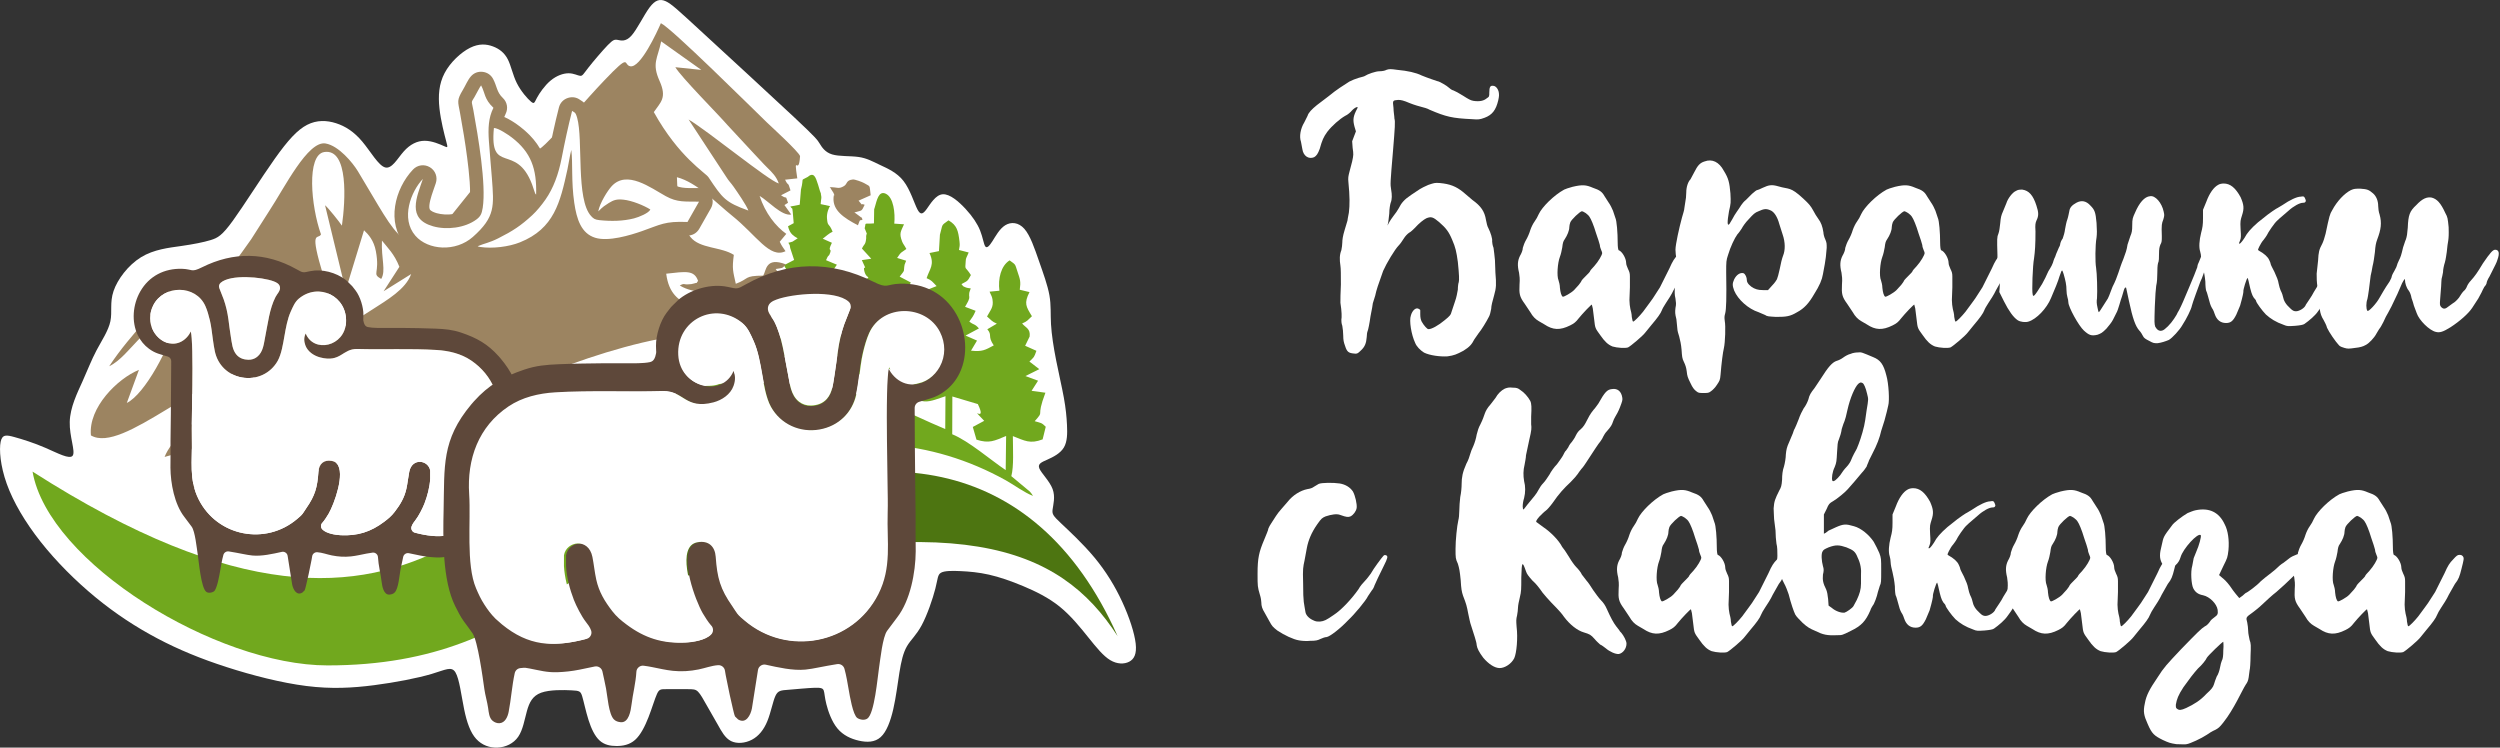
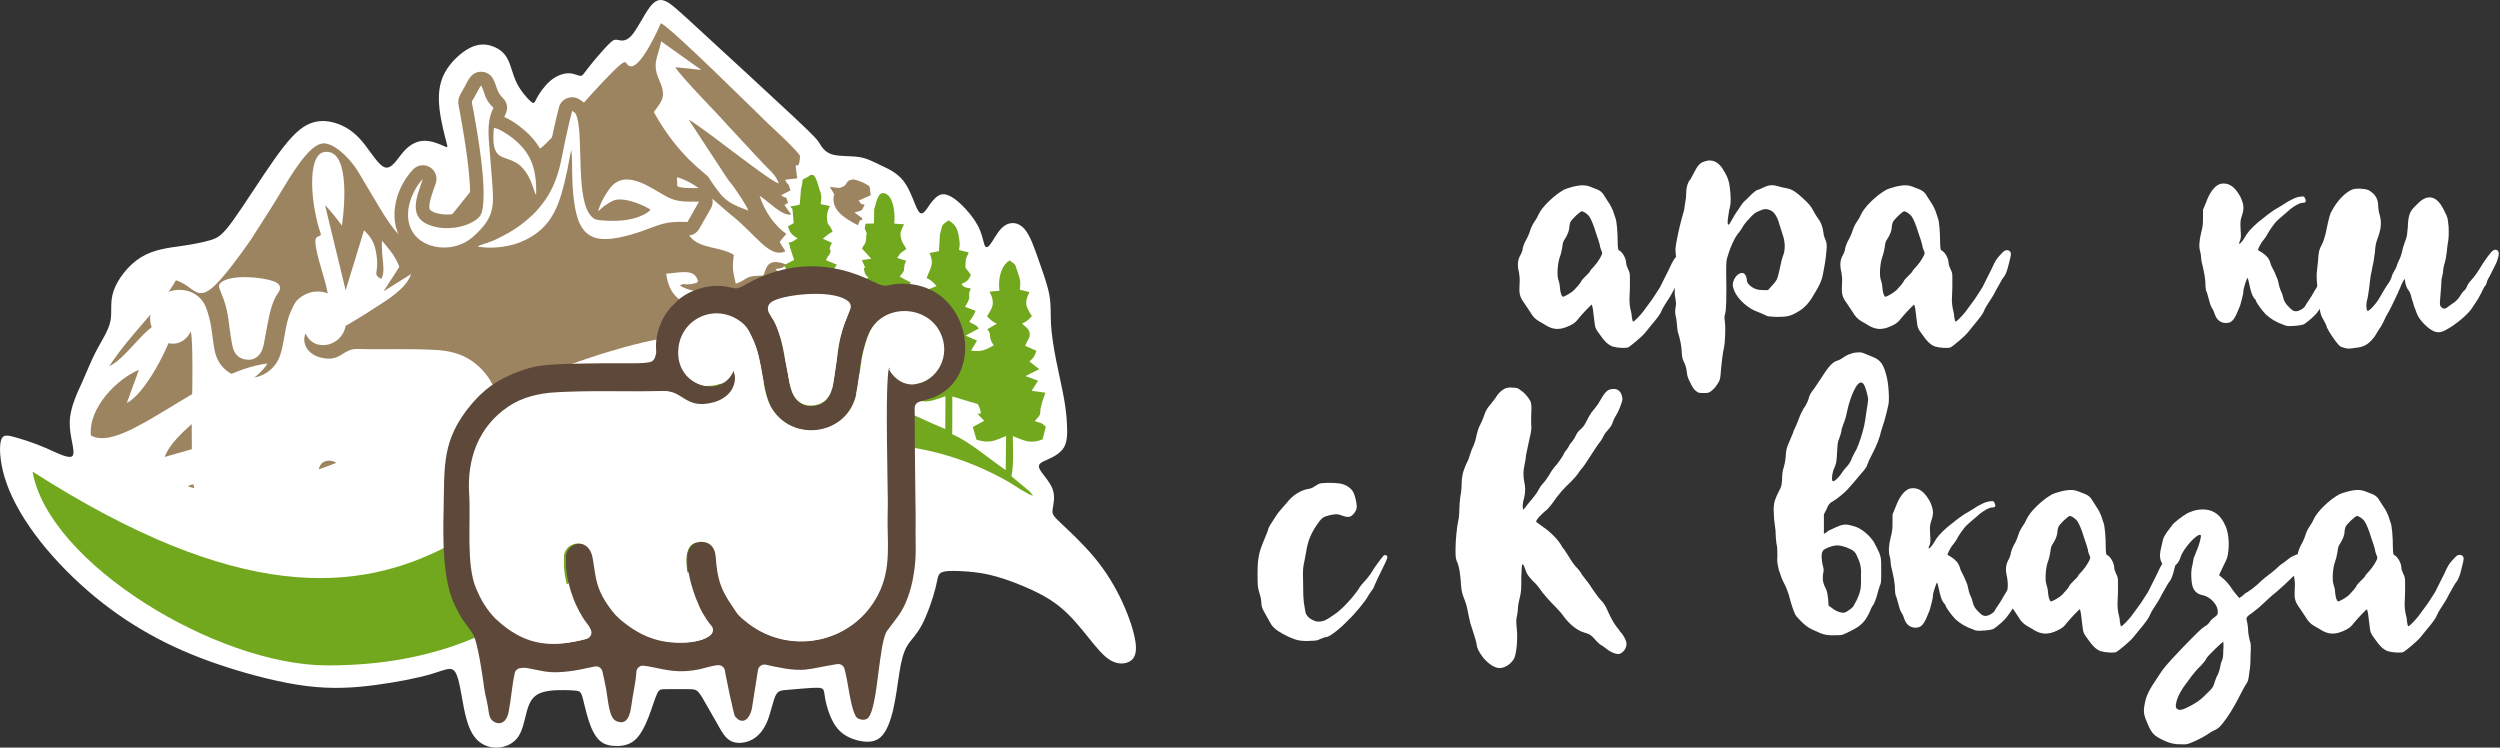
<svg xmlns="http://www.w3.org/2000/svg" width="1157" height="346" viewBox="0 0 1157 346" fill="none">
  <rect x="0" y="0" width="1157" height="346" fill="#333333" stroke="none" />
  <path fill-rule="evenodd" clip-rule="evenodd" d="M107.827 102.062C112.851 95.12 120.89 82.33 127.103 73.56C133.315 64.789 137.7 60.039 142.176 57.755C146.653 55.471 151.221 55.654 155.514 57.024C159.808 58.394 163.828 60.953 167.665 65.52C171.502 70.088 175.156 76.666 178.262 77.488C181.368 78.31 183.926 73.377 186.85 70.088C189.773 66.799 193.062 65.155 196.533 65.155C200.005 65.155 203.659 66.799 205.486 67.621C207.313 68.443 207.313 68.443 206.491 65.338C205.669 62.232 204.024 56.019 203.385 50.172C202.745 44.325 203.111 38.844 205.76 33.819C208.41 28.795 213.342 24.227 217.545 22.126C221.747 20.025 225.219 20.39 228.142 21.486C231.066 22.583 233.441 24.41 234.994 27.425C236.547 30.439 237.278 34.642 239.196 38.479C241.115 42.316 244.221 45.787 245.774 47.066C247.327 48.345 247.327 47.432 248.515 45.239C249.702 43.047 252.078 39.575 254.818 37.291C257.559 35.007 260.665 33.911 263.132 33.911C265.598 33.911 267.425 35.007 268.522 35.099C269.618 35.19 269.983 34.276 272.267 31.353C274.551 28.43 278.753 23.496 281.22 20.938C283.687 18.381 284.418 18.198 285.879 18.472C287.341 18.746 289.534 19.477 292.183 16.554C294.832 13.63 297.938 7.052 300.588 3.49C303.237 -0.074 305.429 -0.622 308.079 0.566C310.728 1.754 313.834 4.677 325.436 15.366C337.038 26.054 357.137 44.508 367.461 54.192C377.784 63.876 378.332 64.789 379.337 66.433C380.341 68.078 381.803 70.453 385.092 71.458C388.381 72.463 393.497 72.098 397.333 72.646C401.171 73.194 403.729 74.656 407.2 76.3C410.672 77.945 415.057 79.772 418.163 83.792C421.269 87.811 423.096 94.023 424.558 96.856C426.019 99.687 427.116 99.139 428.851 96.764C430.587 94.389 432.963 90.186 436.251 89.912C439.54 89.638 443.742 93.292 446.94 96.764C450.137 100.235 452.33 103.524 453.609 106.722C454.888 109.919 455.253 113.025 455.984 114.03C456.715 115.035 457.811 113.939 459.273 111.655C460.735 109.371 462.562 105.9 465.211 104.255C467.86 102.611 471.332 102.793 474.072 105.9C476.813 109.006 478.823 115.035 480.833 120.79C482.843 126.546 484.853 132.027 485.675 136.686C486.497 141.346 486.131 145.183 486.405 150.024C486.679 154.866 487.593 160.713 488.781 166.743C489.969 172.772 491.43 178.984 492.344 184.009C493.257 189.033 493.623 192.87 493.806 196.708C493.988 200.544 493.988 204.381 492.344 207.122C490.7 209.863 487.41 211.507 484.761 212.695C482.112 213.882 480.102 214.613 481.016 216.806C481.929 218.998 485.766 222.652 487.136 226.306C488.507 229.961 487.41 233.615 487.136 235.808C486.862 238 487.41 238.731 490.974 242.111C494.536 245.491 501.114 251.521 506.504 258.007C511.894 264.494 516.097 271.436 519.385 278.562C522.674 285.688 525.049 292.996 525.597 297.839C526.146 302.68 524.867 305.056 522.583 306.243C520.299 307.431 517.01 307.431 513.813 305.512C510.615 303.594 507.509 299.757 503.764 295.098C500.018 290.439 495.632 284.957 490.425 280.755C485.218 276.553 479.189 273.629 473.524 271.254C467.86 268.878 462.562 267.052 457.72 265.955C452.878 264.859 448.493 264.494 444.565 264.311C440.636 264.128 437.165 264.128 435.521 265.042C433.876 265.955 434.059 267.782 432.871 272.441C431.683 277.101 429.125 284.592 426.568 289.342C424.01 294.093 421.452 296.103 419.716 299.118C417.98 302.132 417.066 306.152 416.244 311.268C415.422 316.384 414.691 322.596 413.412 328.168C412.133 333.742 410.306 338.675 407.565 341.141C404.825 343.608 401.171 343.608 397.516 342.786C393.862 341.963 390.208 340.319 387.559 337.121C384.909 333.924 383.265 329.173 382.443 325.885C381.62 322.596 381.62 320.769 381.255 319.673C380.89 318.576 380.159 318.211 377.053 318.302C373.946 318.393 368.465 318.942 364.994 319.216C361.522 319.49 360.06 319.49 358.873 322.048C357.685 324.606 356.772 329.722 355.127 333.741C353.483 337.761 351.107 340.684 348.001 342.329C344.895 343.973 341.058 344.339 338.317 342.968C335.577 341.598 333.933 338.492 332.197 335.386C330.461 332.28 328.634 329.173 327.081 326.433C325.528 323.692 324.249 321.317 323.061 320.129C321.874 318.942 320.777 318.942 318.037 318.942C315.296 318.942 310.911 318.942 308.353 318.942C305.795 318.942 305.064 318.942 304.059 321.134C303.054 323.327 301.775 327.712 300.131 331.914C298.487 336.117 296.477 340.136 293.918 342.42C291.361 344.704 288.255 345.252 285.331 345.252C282.408 345.252 279.667 344.704 277.475 342.694C275.282 340.684 273.638 337.213 272.359 333.193C271.08 329.173 270.166 324.606 269.435 322.231C268.704 319.855 268.156 319.673 264.594 319.49C261.03 319.307 254.453 319.124 250.433 320.586C246.413 322.048 244.952 325.154 243.856 329.082C242.759 333.011 242.029 337.761 239.836 340.958C237.643 344.156 233.989 345.801 230.335 345.983C226.681 346.166 223.026 344.887 220.377 341.963C217.728 339.04 216.083 334.472 214.804 328.26C213.525 322.048 212.612 314.191 210.785 311.177C208.958 308.162 206.217 309.989 199.731 311.907C193.244 313.826 183.012 315.835 173.055 317.114C163.097 318.393 153.413 318.942 141.811 317.48C130.209 316.018 116.688 312.547 104.812 308.71C92.936 304.873 82.704 300.671 72.838 295.463C62.971 290.256 53.469 284.043 44.243 276.461C35.016 268.878 26.063 259.926 18.846 250.79C11.629 241.655 6.147 232.336 3.133 223.931C0.118 215.527 -0.43 208.036 0.3 204.472C1.031 200.91 3.041 201.275 6.696 202.28C10.35 203.285 15.649 204.929 21.13 207.305C26.611 209.68 32.275 212.786 33.645 210.868C35.016 208.949 32.092 202.006 32.275 195.246C32.458 188.485 35.747 181.908 38.214 176.426C40.68 170.945 42.324 166.56 44.699 162.084C47.075 157.607 50.181 153.039 51.095 148.654C52.008 144.269 50.729 140.067 52.556 134.676C54.383 129.287 59.317 122.709 65.254 119.055C71.193 115.4 78.136 114.67 83.891 113.847C89.647 113.025 94.215 112.111 97.503 111.107C100.792 110.102 102.802 109.006 107.827 102.062Z" fill="white" />
  <path fill-rule="evenodd" clip-rule="evenodd" d="M440.749 183.49L452.544 187.008C457.189 196.615 447.67 186.685 455.486 194.76L450.213 197.594L451.912 203.475C457.81 205.352 460.14 204.048 465.632 201.766L465.434 217.561C458.558 212.954 448.448 204.154 440.694 200.974L440.749 183.49ZM410.79 170.385C418.26 173.272 418.659 175.145 425.776 170.321C426.089 173.45 426.608 170.936 424.119 173.554L427.261 176.263L422.331 178.232C423.347 189.489 431.367 185.408 437.567 183.362L437.459 198.562C429.035 195.044 419.237 190.328 410.66 186.54L410.79 170.385ZM364.704 104.715C365.412 107.717 366.686 108.943 369.175 110.286L366.788 111.821C366.322 112.036 365.368 112.2 364.847 112.346C365.631 113.597 365.516 113.454 365.71 114.796L367.521 120.303L362.77 122.766L365.503 127.296L362.768 129.334L367.457 133.959C365.206 135.818 364.774 135.565 361.723 135.954L364.803 140.873L358.305 141.668C359.291 144.771 361.171 148.115 361.161 150.575L361.183 152.619C361.532 153.641 361.822 152.838 363.018 155.265L358.161 157.869C359.821 168.92 366.689 164.093 373.384 162.109L373.285 177.876C354.712 178.051 340.185 175.08 321.627 179.654C236.553 200.624 205.174 339.932 15.062 218.256C22.36 260.467 100.058 307.951 151.581 307.951C251.367 307.951 272.88 243.9 355.448 213.797C391.679 200.588 430.685 202.883 465.554 222.324C469.566 224.561 473.896 227.896 478.08 229.506C477.365 228.41 477.521 228.576 476.626 227.511L468.041 220.364C469.266 215.795 468.768 207.897 468.751 201.83C474.287 203.977 476.722 205.575 482.528 203.343L483.973 197.501C482.002 195.499 481.676 195.77 478.865 194.932C483.806 189.296 479.083 194.268 483.818 181.752L477.417 180.866L480.416 176.197L474.579 174.038L480.991 170.841L476.415 167.32C478.608 165.151 478.523 165.602 479.653 162.352L474.438 160.022L476.514 155.753C476.971 152.059 474.697 151.729 473.042 149.697C475.581 148.654 475.545 148.181 477.575 146.35C474.863 141.876 473.784 140.42 476.455 135.183L471.949 134.09C472.496 130.259 472.091 129.287 470.991 126.017C469.624 121.958 470.308 122.738 467.249 120.501C463.24 122.987 461.814 128.969 462.529 134.547L457.967 134.985C458.836 136.895 459.146 137.377 459.342 138.693C459.865 142.202 458.521 143.247 456.798 146.47C458.81 148.154 458.913 148.759 461.339 149.788L456.928 152.382C459.389 155.268 456.896 155.457 459.914 159.853C455.877 162.012 454.638 162.838 449.387 162.287L452.162 157.63L446.875 155.303L453.045 151.997C450.984 149.633 450.759 150.587 448.603 148.81C450.111 146.538 450.26 146.789 451.517 143.843L446.644 142.003C446.743 141.721 446.978 141.409 447.066 141.247L447.83 139.854C447.906 139.699 448.077 139.403 448.141 139.253C449.018 137.204 448.316 137.545 448.547 135.762C448.561 135.656 448.624 135.302 448.643 135.205C448.679 135.011 449.198 133.692 449.267 133.468C448.485 133.354 447.68 133.312 446.929 133.006C445.151 132.279 445.939 132.48 444.958 131.489C447.549 129.987 447.663 130.53 449.332 127.296C446.636 122.994 446.569 125.425 446.927 120.91L447.022 119.919C447.19 119.175 447.917 117.893 448.309 116.848L443.813 115.691C444.091 114.066 444.281 113.698 444.059 111.791C443.473 106.741 442.872 104.225 438.962 101.975C435.259 104.606 436.439 103.679 435 108.593L434.545 116.212L430.162 117.105C432.698 122.524 430.218 124.423 428.839 128.73C431.216 129.748 431.444 130.334 433.461 132.404L429.184 134.09C430.055 135.87 429.35 134.842 429.64 136.289L431.641 141.509L426.887 144.281C427.895 145.843 428.84 146.668 429.852 149.491C425.248 150.977 424.222 149.828 419.661 149.39C420.512 146.356 420.788 148.203 422.241 144.505L416.997 143.148L420.086 140.486C421.483 139.551 421.54 139.784 422.93 138.144L418.364 136.836L421.524 130.736L416.362 128.035C419.262 124.36 417.972 126.025 418.647 122.494C418.651 122.462 419.329 120.721 419.365 120.661L415.191 119.37C417.117 116.378 417.179 116.94 419.466 115.23C418.547 113.462 417.941 112.93 417.509 111.798C416.016 107.876 416.889 107.234 418.375 103.806L413.875 103.494C414.33 98.663 413.579 91.308 409.884 89.629C406.604 88.139 405.793 92.745 404.812 96.073C404.741 96.317 404.629 96.618 404.564 96.855L404.464 103.386C399.397 103.771 400.972 102.693 400.165 105.651L401.157 108.115C401.12 108.223 400.993 108.567 400.963 108.682C400.936 108.783 400.886 109.109 400.867 109.208C400.854 109.3 400.863 109.61 400.854 109.698C400.845 109.783 400.886 110.084 400.877 110.167C400.586 113.444 399.987 112.728 398.904 115.03L403.219 119.738L398.858 120.385C401.75 126.496 399.604 122.418 399.869 124.645C400.159 127.086 401.395 128.036 401.406 128.001C401.472 127.796 401.762 128.416 401.911 128.656C399.179 129.827 398.596 129.3 396.73 131.906L399.746 136.515L395.469 138.887L401.745 143.13L396.134 144.332C397.599 148.001 397.963 146.355 398.786 149.281C395.453 149.726 395.119 149.364 392.708 151.075C400.025 169.469 390.117 154.694 397.413 163.279L392.424 165.796C393.33 177.427 401.173 172.614 407.458 170.437L407.652 185.057L376.489 178.061L376.767 162C382.16 164.309 390.052 168.433 391.744 157.869C389.667 154.956 389.327 156.47 386.922 154.331L390.073 152.022C387.238 149.809 387.591 152.117 388.898 148.32C389.664 146.097 390.774 144.48 391.558 141.697L385.127 140.787L388.148 136.121L382.399 134.124L388.932 130.897L384.681 127.456C384.589 127.094 384.281 127.177 384.177 127.069L387.311 122.502L382.29 120.411C383.511 117.487 383.434 118.776 383.826 117.904C385.604 113.963 382.51 117.484 385.001 112.358L380.76 110.484C382.388 109.256 383.57 108.037 385.336 107.233C383.506 102.722 383.082 105.249 382.722 101.01C382.515 98.563 383.709 95.782 384.16 95.405L379.795 94.458C380.097 90.854 380.381 92.039 379.8 89.392C379.134 86.356 380.866 93.177 379.335 87.942L378.606 85.486C377.411 81.679 376.588 79.5 373.678 81.951C370.114 83.972 372.243 81.685 370.682 87.75L370.116 94.739L365.772 95.576C367.091 97.463 366.464 95.322 366.88 98.066L367.322 103.28C367.308 103.289 365.044 104.481 364.704 104.715Z" fill="#71A81E" />
-   <path fill-rule="evenodd" clip-rule="evenodd" d="M280.801 276.903C288.72 275.545 298.487 271.372 306.749 269.268C442.57 234.69 490.034 252.063 517.249 294.453C478.459 207.136 401.524 203.393 329.391 240.573C315.482 247.741 288.698 266.328 280.801 276.903Z" fill="#4D7511" />
+   <path fill-rule="evenodd" clip-rule="evenodd" d="M280.801 276.903C288.72 275.545 298.487 271.372 306.749 269.268C478.459 207.136 401.524 203.393 329.391 240.573C315.482 247.741 288.698 266.328 280.801 276.903Z" fill="#4D7511" />
  <path fill-rule="evenodd" clip-rule="evenodd" d="M400.166 94.772C397.629 93.731 400.12 96.134 397.341 92.859L402.943 90.373C402.307 85.159 402.994 86.625 399.967 84.762C399.121 84.241 395.593 82.969 394.749 83.056C391.438 83.398 392.26 85.106 390.615 86.1C387.979 87.693 387.567 86.534 383.974 86.645C384.124 86.913 384.448 86.901 384.52 87.348L385.747 89.274C386.935 92.612 385.991 88.107 385.756 91.469C385.35 97.352 390.419 100.799 397.051 104.263C398.331 100.66 397.872 102.516 399.19 101.608C397.912 99.089 399.77 101.747 397.866 100.101L396.071 98.767C395.923 98.661 395.613 98.513 395.404 98.34C399.1 97.184 398.546 98.14 400.166 94.772ZM168.466 106.571C170.529 108.503 173.014 111.262 173.948 116.228C175.958 126.923 171.86 126.499 176.421 129.099C178.713 125.236 176.38 119.684 176.765 111.345C179.46 114.774 182.429 117.422 184.838 123.482L177.527 134.798L190.276 126.835C187.862 133.825 178.992 138.929 172.535 143.106C166.862 146.777 157.594 152.719 151.54 154.564C151.722 141.665 153.558 140.547 149.742 127.952C142.869 105.264 147.197 111.237 148.554 108.469C143.897 95.454 141.766 71.629 150.086 70.357C161.424 68.626 159.857 93.076 158.24 104.431C157.019 102.614 151.951 96.237 150.431 94.981L159.97 134.356L168.466 106.571ZM302.585 51.873C305.629 47.377 308.807 45.385 305.265 37.511C301.536 29.224 304.387 27.081 305.992 19.148L324.57 32.355L312.541 31.101C315.325 35.772 331.867 52.373 336.87 58.094L348.87 71.02C351.034 73.253 352.928 75.463 355.183 77.669C357.306 79.745 359.317 81.711 360.426 84.913C355.593 83.533 328.013 60.883 318.679 55.305L336.053 81.795C337.433 84.014 338.076 84.364 339.498 86.397C341.125 88.721 345.421 94.901 346.354 97.444C335.664 93.608 334.431 91.856 327.898 82.045C326.469 79.9 314.201 72.786 302.585 51.873ZM364.704 93.836C363.168 89.675 364.774 92.7 361.459 90.373L365.846 88.114C364.453 83.386 364.983 86.699 363.345 83.165L368.986 82.546C367.129 70.24 369.644 82.151 370.266 72.255C369.827 70.351 356.493 58.185 354.836 56.583C347.685 49.67 310.818 13.042 305.859 10.725C304.066 14.88 296.384 31.574 291.678 30.674C288.329 30.033 292.152 24.157 279.803 37.075C270.399 46.913 262.193 57.097 252.462 66.612C242.914 75.95 244.201 63.998 234.533 70.783C229.202 74.525 224.18 80.968 220.3 85.436L207.769 101.07C187.129 121.77 185.127 111.389 165.644 79.275C163.253 75.334 156.815 67.469 150.686 66.401C142.485 64.972 131.686 86.885 124.605 97.615L116.261 110.71C90.271 147.848 93.69 133.641 81.431 129.698C74.266 142.373 60.813 153.835 50.535 169.5C60.43 164.837 68.299 146.81 82.425 146.264C78.588 161.111 66.926 182.461 58.687 186.487L64.296 171.179C54.498 175.148 40.792 188.604 42.079 201.51C56.92 210.221 93.548 171.837 123.782 168.225C123.63 168.483 123.376 168.521 123.288 168.961C123.201 169.394 122.913 169.521 122.792 169.674C122.296 170.307 121.778 170.971 121.285 171.498C112.637 180.748 82.039 196.41 76.171 211.475L103.924 203.591C105.932 209.278 102.918 197.974 104.13 205.497L104.819 208.829C127.919 205.81 143.565 178.991 155.654 179.145C148.842 187.112 112.982 217.388 109.263 219.485C100.002 224.706 90.716 222.49 86.888 225.112C139.61 241.295 245.945 157.341 329.477 153.84C327.105 138.001 310.72 145.447 308.32 126.671C317.483 125.647 321.28 124.902 323.07 130.005C321.549 131.815 323.865 130.371 321.164 131.199C319.898 131.587 320 131.442 318.74 131.576C316.308 131.834 316.929 130.872 314.604 132.125C321.804 136.558 327.679 133.003 344.183 144.975C348.891 148.39 350.45 147.388 355.869 148.425L356.67 146.927C356.768 146.792 356.974 146.416 357.101 146.26L359.893 144.175L356.337 139.846C358.999 139.418 358.576 139.924 360.195 137.747L356.584 130.19L362.001 128.852L358.985 124.499C362.238 123.878 361.811 124.531 363.686 122.346C354.207 118.686 354.651 125.317 353.217 127.551C343.998 127.65 347.04 128.909 340.527 131.338C339.246 125.458 338.742 124.554 339.612 117.953C333.718 114.171 323.844 115.127 319.557 109.717C315.139 104.143 313.495 91.168 313.278 82.013C322.573 84.412 331.915 94.304 338.795 99.809C350.097 108.853 356.222 119.865 363.54 116.247C362.235 114.258 362.036 114.276 360.858 111.887L363.899 108.233C358.961 104.748 354.145 98.611 351.54 90.661C355.509 92.959 361.758 100.061 366.186 99.299L363.037 94.902L364.704 93.836Z" fill="#9C8461" />
-   <path fill-rule="evenodd" clip-rule="evenodd" d="M168.13 147.419C168.093 147.696 168.093 147.982 168.131 148.261C168.159 148.485 168.211 148.692 168.28 148.88C168.379 149.398 168.474 149.691 168.739 150.206C169.057 150.825 169.584 151.227 170.264 151.372C172.534 151.857 176.111 151.769 178.473 151.775C180.906 151.78 183.349 151.728 185.78 151.757C191.063 151.821 196.347 151.873 201.626 152.096C205.918 152.277 209.364 152.557 213.476 153.953C220.674 156.394 225.644 159.155 230.777 164.859C231.094 165.212 231.401 165.566 231.705 165.929C241.955 178.175 240.859 187.151 241.2 202.202C241.421 211.95 241.632 226.387 237.238 235.218C236.335 237.032 235.402 238.904 234.209 240.548C233.226 241.903 232.216 243.195 231.263 244.582C229.442 247.234 227.724 260 227.192 263.785C226.884 265.973 226.22 268.088 225.896 270.281C225.68 271.743 225.569 273.715 224.324 274.716C223.677 275.236 222.851 275.575 222.011 275.523C220.039 275.404 219.155 273.274 218.832 271.607C217.983 267.214 217.703 262.68 216.751 258.325C216.539 257.358 215.762 256.667 214.776 256.573L213.598 256.459C213.416 256.441 213.259 256.446 213.078 256.468C212.599 256.534 212.123 256.615 211.648 256.706C208.144 257.379 205.668 258.121 201.978 257.984C199.416 257.888 197.024 257.614 194.512 257.116C192.741 256.765 190.982 256.36 189.208 256.017C188.013 255.785 186.849 256.554 186.592 257.743C186.168 259.703 185.724 261.656 185.348 263.626C184.847 266.249 184.462 272.35 182.663 274.196C182.025 274.85 181.191 275.096 180.3 275.177C177.513 275.427 176.85 271.207 176.603 269.185C176.14 265.396 175.139 261.652 174.92 257.849C174.884 257.207 174.612 256.668 174.118 256.256C173.624 255.844 173.045 255.674 172.407 255.753C171.468 255.87 170.535 256.03 169.606 256.209C167.198 256.675 164.845 257.252 162.397 257.509C159.387 257.824 156.505 257.636 153.538 257.039C151.344 256.598 149.056 255.717 146.828 255.567C145.634 255.488 144.589 256.358 144.452 257.543C144.339 258.444 144.112 259.443 143.937 260.339C143.589 262.12 143.226 263.899 142.847 265.674C142.496 267.315 142.133 268.958 141.73 270.587C141.554 271.299 141.28 272.57 141.031 273.123C141.004 273.169 140.97 273.215 140.939 273.261C140.937 273.263 140.936 273.265 140.935 273.27L139.953 274.224C137.246 275.899 135.636 272.724 135.199 270.441L133.116 257.248C133.016 256.614 132.694 256.107 132.165 255.746C131.636 255.384 131.046 255.271 130.42 255.409C126.203 256.339 121.139 257.509 116.791 257.09C115.333 256.949 113.879 256.665 112.443 256.387C110.26 255.965 108.089 255.552 105.893 255.203C104.761 255.023 103.688 255.712 103.382 256.816C102.721 259.197 102.323 261.709 101.896 264.144C101.586 265.903 100.473 272.763 98.94 273.746C97.992 274.353 96.49 274.605 95.51 273.933C93.046 272.242 92.006 259.773 91.513 256.622C91.054 253.686 90.286 245.858 88.688 243.725L85.281 239.181C80.737 233.332 78.942 223.708 78.88 216.432C78.862 214.243 78.949 212.056 78.927 209.868C78.909 207.976 78.9 206.086 78.913 204.195C78.936 199.993 79.013 195.788 79.066 191.585C79.168 183.444 79.219 175.303 79.244 167.161C79.246 166.167 78.63 165.32 77.682 165.019C74.115 163.885 72.037 163.664 68.967 161.413C66.742 159.781 65.006 157.659 63.805 155.178C60.743 148.849 61.466 140.95 64.899 134.919C68.978 127.75 76.1 124.142 84.276 124.402C89.209 124.56 88.357 126.264 93.493 123.702C108.106 116.413 122.956 116.609 137.242 124.608C140.394 126.373 140.068 126.227 143.613 125.487C149.046 124.354 155.506 126.124 159.889 129.464C160.16 129.671 160.431 129.908 160.643 130.108L161.375 130.835C161.44 130.901 161.507 130.964 161.573 131.028C162.057 131.501 162.561 131.958 163.017 132.459L164.532 134.398C166.714 137.252 168.243 142.211 168.185 145.788C168.175 146.331 168.123 146.876 168.13 147.419ZM103.54 138.591C104.606 141.655 105.259 144.563 105.707 147.77C106.082 150.464 106.366 153.15 106.824 155.836C107.306 158.663 107.502 161.943 109.481 164.195C110.888 165.796 112.81 166.438 114.897 166.491C116.384 166.528 117.792 166.105 118.963 165.177C121.895 162.851 122.084 158.996 122.77 155.666C124.015 149.618 124.676 143.026 127.504 137.452C128.236 136.008 129.871 134.565 129.565 132.852C129.291 131.318 127.954 130.688 126.656 130.197C121.257 128.155 106.621 126.832 102.097 130.892C101.388 131.528 101.16 132.488 101.506 133.374L103.54 138.591ZM141.477 154.331C145.181 163.525 159.554 160.462 160.145 149.185C160.775 137.165 147.566 130.523 138.302 138.207C136.457 139.738 135.542 142.037 134.577 144.161C133.005 147.622 132.302 151.789 131.636 155.521C131.011 159.016 130.279 163.826 128.559 166.932C125.245 172.912 118.636 175.897 111.944 174.694C105.526 173.54 100.766 168.937 99.418 162.549C99.032 160.725 98.764 158.859 98.507 157.013C98.112 154.171 97.807 151.076 97.144 148.297C96.624 146.112 95.961 143.688 95.045 141.637C90.585 131.644 75.756 131.73 70.927 141.317C69.01 145.121 68.949 149.486 71.014 153.242C72.75 156.399 75.956 158.895 79.648 159.056C82.189 159.166 84.503 158.118 86.266 156.316C87.24 155.32 87.853 154.388 88.221 153.411C88.249 153.492 88.279 153.574 88.307 153.657C88.56 154.417 88.65 155.812 88.713 156.615C88.863 158.559 88.927 160.521 88.972 162.469C89.097 167.799 89.06 173.149 89.004 178.481C88.954 183.46 88.87 188.439 88.8 193.419C88.754 196.691 88.66 200.047 88.763 203.315C89.069 213.223 87.279 221.88 91.956 231.144C100.608 248.281 122.939 252.606 137.546 240.147C138.401 239.418 139.4 238.614 140.076 237.712C140.647 236.95 141.152 236.054 141.705 235.26C145.869 229.289 146.866 225.538 147.38 218.304C147.635 214.723 149.826 212.69 153.456 213.302C154.379 213.458 155.214 213.805 155.855 214.505C159.921 218.945 154.674 233.243 152.104 237.719C151.489 238.789 150.091 240.963 149.276 241.84C148.831 242.258 148.594 242.783 148.575 243.398C148.552 244.033 148.77 244.586 149.215 245.04C151.038 246.897 155.163 247.579 157.705 247.701C165.491 248.077 171.569 246.162 177.761 241.507C179.69 240.056 181.145 238.856 182.642 236.909C185.23 233.543 187.163 230.335 188.085 226.157C188.651 223.592 188.891 220.931 189.406 218.339C190.735 211.649 198.31 212.94 199.1 217.778L199.104 221.485C198.883 225.391 197.835 229.423 196.43 233.065C195.601 235.213 193.749 238.815 192.342 240.616C191.604 241.561 190.878 242.49 190.486 243.642C190.277 244.252 190.327 244.856 190.632 245.424C190.937 245.992 191.413 246.367 192.036 246.532C202.913 249.39 211.213 248.852 220.184 241.496C220.207 241.478 220.225 241.464 220.245 241.444L222.348 239.59C222.385 239.558 222.416 239.528 222.452 239.492C223.971 237.971 225.064 236.484 226.22 234.683C227.442 232.777 228.172 231.187 229.051 229.127C232.546 220.939 230.803 206.072 231.408 196.889C232.203 184.817 228.26 173.726 218.005 166.8C213.307 163.627 207.665 162.314 202.072 161.975C189.867 161.233 177.622 161.85 165.407 161.507C158.354 161.309 157.814 167.948 148.144 165.407C145.241 164.644 142.344 162.699 141.302 159.772C140.635 157.896 140.579 156.115 141.477 154.331Z" fill="#5E483A" />
  <path fill-rule="evenodd" clip-rule="evenodd" d="M141.477 154.331C145.181 163.525 159.554 160.462 160.145 149.185C160.775 137.165 147.566 130.523 138.302 138.207C136.457 139.738 135.542 142.037 134.577 144.161C133.005 147.622 132.302 151.789 131.636 155.521C131.011 159.016 130.279 163.826 128.559 166.932C125.245 172.912 118.636 175.897 111.944 174.694C105.526 173.54 100.766 168.937 99.418 162.549C99.032 160.725 98.764 158.859 98.507 157.013C98.112 154.171 97.807 151.076 97.144 148.297C96.624 146.112 95.961 143.688 95.045 141.637C90.585 131.644 75.756 131.73 70.927 141.317C69.01 145.121 68.949 149.486 71.014 153.242C72.75 156.399 75.956 158.895 79.648 159.056C82.189 159.166 84.503 158.118 86.266 156.316C87.24 155.32 87.853 154.388 88.221 153.411C88.249 153.492 88.279 153.574 88.307 153.657C88.56 154.417 88.65 155.812 88.712 156.615C88.863 158.559 88.927 160.521 88.972 162.469C89.097 167.799 89.06 173.15 89.004 178.481C88.954 183.46 88.87 188.439 88.8 193.419C88.754 196.691 88.66 200.047 88.763 203.315C89.069 213.223 87.279 221.881 91.956 231.145C100.608 248.281 122.939 252.606 137.546 240.147C138.401 239.418 139.4 238.614 140.076 237.712C140.647 236.95 141.152 236.054 141.705 235.26C145.869 229.289 146.866 225.538 147.38 218.304C147.635 214.723 149.826 212.69 153.456 213.302C154.379 213.458 155.214 213.805 155.855 214.505C159.921 218.945 154.674 233.243 152.104 237.719C151.489 238.789 150.091 240.964 149.276 241.84C148.831 242.258 148.594 242.783 148.575 243.398C148.552 244.033 148.77 244.586 149.215 245.04C151.038 246.897 155.163 247.579 157.705 247.701C165.491 248.077 171.569 246.162 177.761 241.507C179.69 240.056 181.145 238.856 182.642 236.909C185.23 233.543 187.163 230.335 188.085 226.157C188.651 223.592 188.891 220.931 189.406 218.339C190.735 211.649 198.31 212.94 199.1 217.778L199.104 221.485C198.883 225.391 197.835 229.423 196.43 233.065C195.601 235.213 193.749 238.815 192.342 240.616C191.604 241.561 190.878 242.49 190.486 243.642C190.277 244.252 190.327 244.856 190.632 245.424C190.937 245.993 191.413 246.367 192.036 246.532C202.913 249.39 211.213 248.852 220.184 241.496C220.207 241.478 220.225 241.464 220.245 241.444L222.348 239.59C222.385 239.558 222.416 239.528 222.452 239.493C223.971 237.971 225.064 236.484 226.22 234.683C227.442 232.777 228.172 231.187 229.051 229.127C232.546 220.939 230.803 206.072 231.407 196.889C232.203 184.817 228.26 173.726 218.005 166.8C213.307 163.627 207.665 162.314 202.072 161.975C189.867 161.233 177.622 161.85 165.407 161.507C158.354 161.309 157.814 167.948 148.144 165.407C145.241 164.644 142.344 162.699 141.302 159.772C140.635 157.896 140.579 156.115 141.477 154.331ZM103.54 138.591C104.606 141.655 105.259 144.563 105.707 147.77C106.082 150.464 106.366 153.15 106.824 155.836C107.306 158.663 107.502 161.943 109.481 164.195C110.888 165.796 112.81 166.438 114.897 166.491C116.384 166.528 117.792 166.106 118.963 165.177C121.895 162.851 122.084 158.996 122.77 155.666C124.015 149.618 124.676 143.026 127.504 137.452C128.236 136.008 129.871 134.565 129.565 132.852C129.291 131.318 127.954 130.688 126.656 130.197C121.257 128.155 106.621 126.832 102.097 130.893C101.388 131.528 101.16 132.488 101.506 133.374L103.54 138.591Z" fill="white" />
  <path fill-rule="evenodd" clip-rule="evenodd" d="M303.658 162.268C303.709 162.642 303.705 163.027 303.655 163.402C303.614 163.704 303.548 163.982 303.456 164.236C303.323 164.933 303.195 165.326 302.838 166.02C302.409 166.853 301.701 167.395 300.785 167.59C297.729 168.243 292.915 168.124 289.736 168.132C286.461 168.141 283.173 168.069 279.9 168.11C272.789 168.195 265.677 168.266 258.571 168.566C252.795 168.81 248.155 169.187 242.62 171.065C232.932 174.352 226.241 178.068 219.332 185.746C218.906 186.22 218.493 186.697 218.084 187.186C204.288 203.67 205.762 215.751 205.303 236.01C205.006 249.13 204.722 268.564 210.637 280.451C211.851 282.892 213.107 285.411 214.713 287.624C216.037 289.449 217.396 291.187 218.678 293.055C221.13 296.624 223.443 313.807 224.158 318.902C224.573 321.848 225.467 324.695 225.903 327.647C226.194 329.614 226.343 332.269 228.018 333.615C228.89 334.315 230.002 334.771 231.133 334.702C233.786 334.543 234.977 331.675 235.411 329.431C236.554 323.517 236.931 317.415 238.212 311.553C238.497 310.251 239.544 309.322 240.87 309.195L242.457 309.042C242.702 309.019 242.912 309.024 243.156 309.056C243.8 309.144 244.442 309.253 245.081 309.376C249.798 310.281 253.13 311.28 258.097 311.095C261.545 310.966 264.765 310.597 268.146 309.927C270.53 309.455 272.898 308.91 275.286 308.447C276.894 308.136 278.461 309.17 278.807 310.771C279.377 313.409 279.975 316.037 280.482 318.689C281.156 322.22 281.675 330.432 284.096 332.917C284.954 333.798 286.077 334.128 287.277 334.237C291.028 334.575 291.919 328.895 292.252 326.173C292.875 321.072 294.223 316.033 294.518 310.913C294.567 310.049 294.933 309.324 295.597 308.77C296.263 308.216 297.042 307.986 297.9 308.093C299.165 308.25 300.42 308.465 301.671 308.707C304.912 309.334 308.079 310.111 311.374 310.456C315.426 310.881 319.306 310.627 323.299 309.823C326.252 309.229 329.332 308.045 332.331 307.843C333.937 307.735 335.345 308.907 335.528 310.502C335.681 311.716 335.987 313.059 336.222 314.265C336.69 316.663 337.179 319.057 337.69 321.446C338.162 323.655 338.649 325.867 339.192 328.06C339.429 329.017 339.798 330.729 340.133 331.474C340.174 331.536 340.215 331.597 340.257 331.658C340.26 331.661 340.261 331.667 340.266 331.667L341.587 332.952C345.231 335.206 347.397 330.932 347.986 327.859L350.79 310.101C350.925 309.249 351.358 308.565 352.07 308.08C352.783 307.593 353.577 307.44 354.42 307.626C360.096 308.879 366.912 310.454 372.764 309.889C374.726 309.699 376.683 309.317 378.617 308.942C381.555 308.374 384.478 307.818 387.434 307.349C388.956 307.107 390.401 308.035 390.814 309.52C391.704 312.725 392.238 316.106 392.814 319.383C393.23 321.751 394.728 330.984 396.792 332.308C398.068 333.126 400.09 333.464 401.409 332.56C404.726 330.285 406.126 313.501 406.789 309.259C407.406 305.308 408.44 294.77 410.591 291.9L415.178 285.782C421.294 277.91 423.709 264.955 423.793 255.163C423.816 252.216 423.7 249.272 423.73 246.326C423.757 243.781 423.762 241.236 423.753 238.691C423.725 233.035 423.619 227.375 423.547 221.718C423.408 210.76 423.34 199.802 423.308 188.843C423.304 187.504 424.133 186.365 425.41 185.959C430.211 184.433 433.008 184.135 437.14 181.105C440.135 178.91 442.472 176.052 444.088 172.713C448.21 164.193 447.236 153.562 442.617 145.445C437.125 135.794 427.538 130.938 416.533 131.289C409.895 131.5 411.041 133.794 404.127 130.345C384.457 120.534 364.47 120.797 345.241 131.565C340.997 133.94 341.437 133.744 336.665 132.749C329.351 131.223 320.656 133.606 314.758 138.101C314.393 138.38 314.028 138.698 313.742 138.969L312.757 139.947C312.67 140.035 312.579 140.121 312.491 140.207C311.839 140.843 311.16 141.458 310.546 142.132L308.507 144.743C305.571 148.583 303.513 155.26 303.591 160.075C303.604 160.805 303.666 161.538 303.658 162.268ZM390.596 150.386C389.162 154.51 388.284 158.425 387.681 162.741C387.175 166.368 386.793 169.983 386.177 173.599C385.528 177.404 385.264 181.819 382.6 184.85C380.707 187.005 378.119 187.869 375.31 187.941C373.308 187.991 371.413 187.421 369.837 186.171C365.891 183.041 365.637 177.851 364.714 173.369C363.037 165.229 362.147 156.356 358.342 148.853C357.356 146.909 355.155 144.967 355.567 142.662C355.936 140.597 357.736 139.749 359.482 139.087C366.749 136.339 386.45 134.558 392.54 140.024C393.493 140.879 393.8 142.171 393.335 143.364L390.596 150.386ZM339.533 171.573C334.547 183.948 315.2 179.826 314.405 164.646C313.558 148.467 331.338 139.527 343.806 149.87C346.289 151.93 347.522 155.024 348.82 157.883C350.937 162.541 351.883 168.151 352.78 173.174C353.62 177.878 354.605 184.353 356.921 188.533C361.381 196.583 370.277 200.6 379.285 198.981C387.924 197.429 394.331 191.233 396.146 182.634C396.664 180.179 397.026 177.667 397.371 175.183C397.904 171.358 398.314 167.191 399.206 163.45C399.906 160.51 400.799 157.247 402.031 154.487C408.035 141.036 427.995 141.151 434.495 154.056C437.075 159.177 437.157 165.051 434.377 170.107C432.041 174.357 427.725 177.715 422.756 177.932C419.336 178.081 416.221 176.67 413.849 174.244C412.537 172.904 411.711 171.65 411.217 170.335C411.176 170.443 411.138 170.553 411.101 170.666C410.761 171.688 410.64 173.566 410.555 174.648C410.352 177.263 410.267 179.905 410.205 182.527C410.038 189.701 410.087 196.902 410.16 204.079C410.228 210.781 410.341 217.483 410.435 224.186C410.497 228.59 410.624 233.107 410.487 237.507C410.076 250.842 412.485 262.496 406.19 274.965C394.545 298.032 364.486 303.853 344.824 287.083C343.674 286.102 342.33 285.019 341.419 283.805C340.651 282.78 339.971 281.573 339.226 280.504C333.622 272.467 332.279 267.418 331.587 257.682C331.244 252.862 328.296 250.125 323.41 250.949C322.167 251.159 321.043 251.626 320.18 252.568C314.707 258.544 321.77 277.79 325.23 283.815C326.057 285.255 327.939 288.182 329.035 289.362C329.635 289.924 329.954 290.631 329.98 291.46C330.008 292.314 329.717 293.059 329.118 293.669C326.664 296.169 321.111 297.086 317.69 297.251C307.211 297.757 299.029 295.179 290.695 288.913C288.097 286.961 286.14 285.345 284.124 282.724C280.641 278.195 278.039 273.876 276.798 268.253C276.036 264.799 275.714 261.218 275.02 257.728C273.231 248.724 263.034 250.461 261.972 256.974L261.963 261.964C262.261 267.221 263.671 272.648 265.563 277.55C266.679 280.442 269.171 285.29 271.065 287.714C272.058 288.986 273.036 290.236 273.565 291.787C273.845 292.609 273.778 293.421 273.367 294.186C272.956 294.952 272.316 295.456 271.477 295.677C256.837 299.525 245.664 298.8 233.589 288.899C233.562 288.876 233.535 288.854 233.507 288.829L230.676 286.333C230.626 286.287 230.584 286.25 230.537 286.202C228.492 284.154 227.02 282.152 225.465 279.728C223.82 277.163 222.837 275.022 221.655 272.25C216.949 261.228 219.296 241.218 218.482 228.856C217.412 212.608 222.718 197.678 236.523 188.357C242.846 184.086 250.441 182.318 257.968 181.861C274.397 180.863 290.879 181.694 307.32 181.232C316.814 180.965 317.541 189.901 330.557 186.481C334.464 185.454 338.365 182.837 339.766 178.897C340.665 176.371 340.742 173.973 339.533 171.573Z" fill="#5E483A" />
  <path fill-rule="evenodd" clip-rule="evenodd" d="M339.241 171.242C334.212 183.665 314.696 179.527 313.894 164.288C313.039 148.046 330.975 139.071 343.552 149.455C346.057 151.523 347.3 154.629 348.61 157.498C350.745 162.175 351.698 167.807 352.604 172.85C353.452 177.571 354.445 184.072 356.781 188.268C361.281 196.349 370.254 200.382 379.34 198.757C388.055 197.198 394.517 190.979 396.348 182.346C396.871 179.882 397.236 177.36 397.585 174.866C398.121 171.026 398.535 166.843 399.435 163.087C400.142 160.136 401.042 156.86 402.285 154.089C408.341 140.586 428.475 140.702 435.032 153.657C437.634 158.797 437.717 164.695 434.913 169.771C432.557 174.037 428.203 177.408 423.191 177.626C419.741 177.776 416.599 176.358 414.205 173.924C412.882 172.578 412.05 171.319 411.551 169.999C411.509 170.108 411.472 170.219 411.434 170.331C411.091 171.357 410.968 173.243 410.883 174.329C410.678 176.954 410.593 179.606 410.531 182.238C410.361 189.441 410.412 196.67 410.485 203.874C410.553 210.603 410.668 217.331 410.762 224.059C410.825 228.48 410.952 233.015 410.815 237.432C410.4 250.819 412.83 262.518 406.481 275.036C394.733 298.193 364.413 304.036 344.579 287.201C343.419 286.216 342.063 285.129 341.145 283.91C340.37 282.881 339.684 281.67 338.932 280.596C333.279 272.529 331.925 267.46 331.227 257.686C330.881 252.847 327.906 250.1 322.978 250.927C321.724 251.137 320.59 251.606 319.72 252.552C314.199 258.551 321.324 277.872 324.814 283.92C325.648 285.365 327.546 288.304 328.652 289.489C329.257 290.053 329.579 290.763 329.605 291.594C329.633 292.452 329.34 293.2 328.736 293.812C326.261 296.322 320.659 297.243 317.208 297.409C306.638 297.916 298.384 295.329 289.977 289.038C287.357 287.078 285.382 285.456 283.35 282.825C279.836 278.278 277.211 273.942 275.96 268.297C275.191 264.831 274.865 261.235 274.166 257.732C272.361 248.693 262.076 250.437 261.004 256.975L260.995 261.984C261.296 267.262 262.718 272.71 264.626 277.631C265.752 280.534 268.266 285.401 270.176 287.835C271.178 289.111 272.165 290.366 272.698 291.924C272.981 292.748 272.913 293.564 272.499 294.332C272.084 295.1 271.438 295.606 270.592 295.828C255.824 299.691 244.553 298.964 232.373 289.024C232.346 289.001 232.319 288.979 232.29 288.954L229.435 286.448C229.384 286.402 229.343 286.364 229.295 286.317C227.231 284.261 225.747 282.251 224.178 279.818C222.52 277.243 221.528 275.094 220.335 272.311C215.588 261.246 217.955 241.158 217.135 228.748C216.055 212.437 221.408 197.449 235.333 188.091C241.711 183.804 249.372 182.029 256.965 181.57C273.537 180.569 290.163 181.402 306.748 180.938C316.324 180.671 317.058 189.641 330.188 186.208C334.129 185.177 338.063 182.55 339.476 178.595C340.383 176.059 340.461 173.652 339.241 171.242ZM390.751 149.973C389.303 154.113 388.418 158.043 387.81 162.376C387.299 166.017 386.914 169.646 386.291 173.276C385.637 177.095 385.372 181.528 382.685 184.571C380.775 186.734 378.165 187.601 375.331 187.673C373.311 187.724 371.4 187.152 369.81 185.897C365.83 182.754 365.573 177.545 364.642 173.045C362.951 164.874 362.053 155.966 358.214 148.434C357.219 146.482 355 144.533 355.416 142.218C355.787 140.145 357.603 139.294 359.365 138.63C366.695 135.871 386.568 134.083 392.711 139.571C393.672 140.429 393.982 141.726 393.513 142.924L390.751 149.973Z" fill="white" />
  <path fill-rule="evenodd" clip-rule="evenodd" d="M233.381 54.142C236.057 55.311 238.73 57.115 240.617 58.561C247.199 63.599 251.001 69.184 252.899 75.773C253.225 74.502 253.507 73.228 253.753 71.966C255.202 64.521 256.786 57.1 258.669 49.751C259.222 47.595 260.717 46.004 262.836 45.32C264.853 44.669 266.894 45.015 268.56 46.282C271.284 47.849 272.32 49.821 273.165 52.799C274.137 56.222 274.405 60.197 274.58 63.746C274.786 67.921 274.834 72.105 274.975 76.282C275.037 78.095 275.171 81.886 275.571 85.685C276.52 84.233 277.51 82.926 278.452 81.903C280.762 79.397 283.644 77.701 287.003 77.056C295.962 75.335 303.812 81.211 311.18 85.276C315.284 87.541 319.068 86.944 323.62 87.027C325.905 87.068 327.847 88.222 328.979 90.207C330.11 92.193 330.111 94.451 328.983 96.438L323.638 105.846C322.443 107.95 320.318 109.128 317.901 109.028C308.899 108.659 307.315 110.069 299.123 112.927C291.753 115.5 281.255 118.416 273.615 116.06C266.751 113.942 263.221 108.73 261.27 102.639C257.569 109.136 252.074 114.358 242.983 117.999C236.681 120.524 228.044 121.534 221.325 120.534C220.803 120.456 220.283 120.35 219.778 120.192C219.579 120.13 219.38 120.069 219.183 120.001C218.946 119.92 218.714 119.829 218.487 119.723C217.799 119.401 217.185 118.959 216.667 118.428C207.019 122.761 194.633 121.444 187.501 113.244C178.73 103.16 182.678 87.369 191.143 78.458C193.202 76.29 196.402 75.857 198.963 77.4C201.523 78.944 202.635 81.975 201.68 84.808C201.235 86.129 200.762 87.44 200.312 88.759C199.72 90.494 198.205 94.938 198.843 96.741C199.206 97.762 201.276 98.423 202.151 98.671C206.51 99.905 213 99.288 216.703 96.54C216.776 96.485 216.868 96.418 216.949 96.349C217.057 96.011 217.131 95.494 217.177 95.201C218.161 88.849 217.043 79.531 216.225 73.133C215.331 66.136 214.154 59.174 212.896 52.233C211.931 46.904 211.27 46.508 214.256 41.543C215.42 39.608 216.446 37.04 217.914 35.362C219.319 33.756 221.252 33.009 223.373 33.252C225.493 33.494 227.207 34.66 228.212 36.542C229.991 39.874 229.869 42.665 232.676 45.298C234.747 47.242 235.269 50.205 233.985 52.74C233.754 53.195 233.554 53.663 233.381 54.142ZM233.765 79.825C233.817 80.49 233.869 81.155 233.919 81.82C234.573 90.545 234.876 96.481 232.661 102.015C235.977 100.06 238.775 97.977 242.053 94.956C242.403 94.633 242.75 94.291 243.094 93.935C242.278 93 241.821 91.945 241.417 90.71L240.303 87.438C239.323 84.888 237.874 81.933 235.375 80.568C234.838 80.275 234.302 80.037 233.765 79.825Z" fill="#9C8461" />
  <path fill-rule="evenodd" clip-rule="evenodd" d="M221.108 113.935C221.287 114.055 220.824 113.921 221.65 114.177C221.836 114.235 222.087 114.278 222.253 114.303C227.9 115.144 235.435 114.236 240.64 112.151C256.495 105.801 259.279 93.606 262.618 78.373C263.246 75.507 263.672 72.114 264.397 69.385C265.166 75.566 264.308 83.905 265.774 93.897C266.882 101.444 268.974 108.035 275.472 110.04C281.572 111.922 291.569 108.892 297.048 106.979C305.763 103.938 307.587 102.299 318.16 102.734L323.505 93.326C317.044 93.208 313.509 93.756 308.136 90.792C301.114 86.917 290.126 78.529 283.085 86.172C281.182 88.238 277.613 93.916 276.868 97.814C277.749 97.229 277.942 96.287 281.741 93.954C283.991 92.573 285.364 92.079 288.538 92.41C292.482 92.821 298.002 95.075 300.984 96.955C300.285 98.609 295.71 100.476 293.422 101.066C288.369 102.37 282.753 102.445 277.499 101.894C275.309 101.665 274.692 101.213 273.578 100.01C266.442 92.305 269.972 64.612 267.105 54.52C266.26 51.544 265.782 52.159 264.771 51.315C262.933 58.485 261.378 65.757 259.936 73.17C258.483 80.637 256.09 87.131 252.476 92.311C250.642 94.939 248.37 97.701 246.323 99.587C240.998 104.497 237.285 106.917 230.64 110.264C226.303 112.448 224.304 112.575 221.108 113.935ZM222.655 39.51C222.076 40.172 220.263 43.779 219.654 44.791C217.865 47.765 218.248 46.436 219.094 51.111C221.246 62.991 225.081 85.327 223.402 96.165C222.952 99.074 222.301 100.229 220.457 101.598C215.232 105.476 206.781 106.53 200.434 104.731C188.144 101.249 192.864 91.238 195.711 82.796C190.169 88.63 185.325 101.144 192.255 109.11C198.105 115.836 210.864 116.715 218.859 109.629C229.295 100.379 228.616 95.359 227.637 82.291C227.212 76.623 226.654 70.938 226.259 65.282C225.858 59.534 226.023 54.515 228.365 49.892C224.036 45.832 224.569 43.093 222.655 39.51ZM248.12 90.042C248.463 78.14 245.794 70.458 236.787 63.562C235.472 62.555 230.676 59.233 228.58 59.234C226.453 81.262 238.805 65.806 246.228 85.297L247.38 88.679C247.819 90.019 247.858 89.758 248.12 90.042Z" fill="white" />
  <path d="M1084.98 161.008C1084.11 160.791 1083.02 160.356 1082.59 159.921C1081.07 158.4 1077.8 153.618 1076.94 151.661C1076.72 150.574 1075.85 149.053 1075.41 148.183C1073.24 144.706 1073.67 143.184 1072.59 133.185C1072.15 130.577 1072.15 128.62 1072.15 126.664L1072.81 120.578C1073.02 116.665 1073.24 115.578 1074.76 112.752C1075.2 111.883 1075.85 109.927 1076.28 108.188C1078.02 99.928 1078.24 99.058 1079.33 97.319C1081.5 93.189 1084.98 89.494 1088.02 87.972C1089.54 87.32 1089.98 87.32 1092.37 87.32C1095.41 87.538 1096.28 87.755 1098.24 89.494C1099.76 90.798 1100.63 92.972 1100.63 95.363C1100.63 96.232 1100.85 98.189 1101.28 99.275C1102.37 103.188 1101.93 106.231 1100.19 110.796C1099.54 112.535 1099.32 113.839 1099.11 116.665C1098.89 118.621 1098.45 121.664 1098.02 123.186C1097.8 124.708 1097.37 126.664 1097.15 127.533C1096.72 131.663 1095.85 137.75 1095.63 138.402C1094.98 140.141 1094.98 142.967 1095.63 143.836C1096.06 144.488 1099.76 140.576 1101.28 137.75C1102.58 135.576 1103.45 133.837 1105.85 130.359C1106.5 129.272 1106.93 128.186 1106.93 127.751C1106.93 127.533 1107.58 126.229 1108.24 125.142C1108.89 124.056 1109.32 122.969 1109.32 122.751C1109.32 122.534 1109.76 121.447 1110.19 120.578C1111.06 118.839 1111.28 118.187 1112.15 114.491C1112.58 113.404 1113.02 111.666 1113.45 110.796C1113.89 109.492 1114.11 108.188 1114.32 105.362C1114.54 99.493 1115.19 97.754 1118.24 94.928C1121.06 91.885 1123.23 91.016 1125.41 91.45C1127.8 92.102 1129.54 93.841 1131.71 98.623C1132.8 100.58 1132.8 101.014 1133.23 105.144C1133.45 112.1 1132.8 111.013 1132.36 116.665C1132.15 117.969 1131.93 119.926 1131.49 121.447C1131.06 122.751 1130.63 124.708 1130.63 126.012C1130.41 127.099 1130.19 128.403 1129.97 129.055C1129.97 129.49 1129.76 131.011 1129.76 132.533L1129.32 138.184C1129.1 141.01 1129.1 141.228 1129.76 142.097C1130.63 142.967 1131.49 143.184 1132.8 142.097L1135.19 140.358C1136.06 139.923 1137.15 138.837 1138.02 137.75C1138.67 136.663 1139.54 135.359 1140.19 134.707C1140.84 134.272 1141.49 133.185 1141.71 132.533C1141.93 131.881 1142.8 130.577 1143.45 129.924C1145.41 127.751 1146.49 126.229 1149.1 121.882C1152.36 117.1 1153.67 115.578 1154.75 115.578C1156.49 115.578 1156.93 117.1 1155.84 120.143C1155.41 121.664 1154.97 122.317 1152.14 127.968C1151.28 129.272 1150.84 130.577 1150.84 130.794C1150.84 131.229 1150.41 132.098 1149.75 132.75C1149.32 133.62 1148.67 134.707 1148.45 135.359L1146.93 138.184L1144.1 142.532C1142.36 145.14 1138.45 148.618 1134.1 151.444C1130.63 153.618 1129.1 154.052 1127.36 153.618C1124.32 152.966 1119.54 148.183 1118.45 144.923L1117.15 141.445C1116.93 140.576 1116.5 139.054 1116.06 137.967C1115.84 136.663 1115.41 135.359 1114.76 134.489C1113.67 133.185 1113.02 131.011 1113.02 129.49C1113.02 128.838 1112.8 129.055 1111.71 131.011L1109.54 136.011C1104.76 146.444 1104.98 144.488 1103.02 149.053C1102.37 150.357 1101.5 151.879 1101.06 152.313L1099.76 154.487C1098.89 156.226 1096.28 159.052 1094.76 159.704C1093.67 160.356 1092.15 160.791 1089.98 161.008C1086.93 161.443 1086.5 161.443 1084.98 161.008Z" fill="white" />
  <path d="M1062.15 150.792C1058.89 151.009 1058.46 151.009 1056.94 150.357C1053.24 149.053 1050.85 147.531 1048.68 145.575C1046.94 143.836 1044.11 139.923 1044.11 139.271C1044.11 139.054 1043.68 138.402 1043.03 137.75C1042.16 136.446 1041.72 134.924 1040.85 131.011C1040.63 129.707 1040.2 128.62 1040.2 128.62C1039.77 128.62 1038.03 134.272 1038.24 134.924C1038.24 135.359 1038.03 136.88 1036.72 141.445L1034.98 145.575C1033.46 148.618 1032.37 149.488 1030.2 149.488C1027.59 149.488 1025.85 147.966 1024.98 145.358C1024.77 144.706 1024.33 143.401 1023.68 142.532C1023.03 141.445 1022.59 139.923 1022.16 138.184C1021.72 136.663 1021.29 134.924 1021.07 134.707C1020.85 134.272 1020.64 132.316 1020.64 130.359C1020.42 127.968 1019.98 125.577 1019.55 123.838C1019.12 122.317 1018.68 120.143 1018.68 119.273C1018.68 118.404 1018.46 117.1 1018.25 116.448C1017.59 114.491 1017.81 111.231 1018.68 107.753C1019.33 105.362 1019.55 104.058 1019.55 101.014V97.102L1021.07 93.407C1022.59 89.277 1024.55 86.668 1026.51 85.581C1027.16 85.147 1028.24 84.929 1029.11 84.929C1032.16 84.929 1034.55 86.885 1036.94 91.233C1038.46 94.711 1038.68 96.45 1037.59 99.71C1036.94 101.884 1036.72 102.101 1036.94 106.014C1037.16 109.274 1037.16 110.144 1036.72 111.231C1036.07 112.752 1036.07 112.752 1036.5 112.752C1036.94 112.752 1038.46 110.796 1039.77 108.405C1041.07 106.449 1044.11 103.406 1047.37 101.014C1050.2 98.623 1053.89 96.232 1054.11 96.232L1056.29 94.928C1059.76 92.537 1063.02 91.016 1064.76 91.016C1066.07 90.798 1066.28 90.798 1066.72 91.668C1066.94 92.102 1067.15 92.754 1067.15 92.972C1066.94 93.624 1066.72 93.841 1065.85 93.841C1064.33 93.841 1061.5 95.363 1059.11 97.537C1056.94 99.493 1055.2 100.797 1053.89 102.101C1052.59 103.188 1049.55 107.753 1049.11 108.84C1048.89 109.274 1048.24 110.144 1047.59 111.013C1046.94 111.666 1046.07 113.187 1045.63 114.057C1044.98 115.578 1044.76 115.578 1045.42 116.013C1047.81 117.317 1049.55 118.839 1050.2 120.36C1050.63 121.23 1050.85 121.882 1050.85 122.099C1050.85 122.534 1051.72 124.056 1052.59 125.794C1053.68 128.186 1054.33 129.707 1054.55 131.229C1054.76 132.316 1055.2 133.837 1055.42 134.272C1055.63 134.707 1056.29 136.011 1056.5 137.098C1056.94 139.271 1057.81 140.793 1059.98 142.749C1061.07 143.836 1061.72 144.053 1062.59 144.053C1064.11 144.053 1066.72 142.532 1067.15 141.01L1068.89 138.402C1069.54 137.532 1070.41 136.011 1070.85 135.141L1072.59 132.316C1073.02 131.663 1074.76 128.403 1076.5 124.925C1079.33 118.839 1080.85 116.23 1081.72 116.013C1082.59 115.578 1083.24 116.448 1083.02 117.534C1082.8 118.839 1080.41 126.664 1079.11 129.924L1078.24 132.75L1077.59 135.359C1077.15 136.446 1076.72 137.532 1076.72 137.75C1076.72 138.184 1074.98 141.228 1072.81 144.053C1071.5 146.01 1068.68 148.401 1066.5 149.922C1065.85 150.357 1064.55 150.574 1062.15 150.792Z" fill="white" />
-   <path d="M998.538 158.834C996.799 158.834 996.582 158.834 994.626 157.748C992.887 156.878 992.235 156.443 991.8 155.574C991.365 154.704 990.713 153.618 990.061 152.966C988.322 151.009 987.018 147.531 985.279 139.271L983.975 133.185C983.54 132.75 983.105 133.402 982.67 135.141L982.018 137.315C981.584 138.184 980.279 143.619 979.41 144.923L977.888 147.966C977.236 149.27 975.932 150.792 974.845 152.096C972.889 154.052 972.454 154.27 970.715 154.922C967.889 155.574 966.802 155.139 964.411 152.966C962.02 150.792 957.238 142.097 957.238 139.923C957.238 139.271 957.021 138.184 956.804 137.532C956.586 136.88 956.369 135.359 956.369 134.272C956.369 131.881 955.934 129.924 955.065 126.881C954.412 124.925 954.412 124.925 953.978 125.577L953.108 127.968C952.674 129.707 950.717 134.489 949.196 137.967C947.239 142.749 942.457 147.749 938.762 148.836C937.458 149.27 935.067 149.053 933.763 148.183C931.806 146.879 929.633 143.836 927.459 139.489L925.285 135.141C925.502 132.316 925.72 131.229 925.068 128.62C924.416 126.664 924.416 125.142 924.416 117.969C924.198 110.361 924.198 109.709 924.85 108.188C925.285 107.101 925.503 105.144 925.72 103.188C925.937 100.58 926.155 99.71 927.024 97.754L928.546 94.059C929.198 91.885 931.371 89.059 932.893 88.407C933.98 87.755 934.632 87.755 935.936 87.755C938.979 88.19 940.936 90.363 942.457 95.145C943.544 98.406 943.544 99.928 942.457 102.101C942.023 103.188 941.805 103.84 942.022 107.101C942.022 113.187 941.805 116.23 941.37 119.491C940.718 122.751 940.284 134.924 940.718 136.228C940.936 137.75 941.588 137.098 945.066 131.446C946.153 129.49 947.239 127.316 947.457 126.664C947.674 126.012 948.326 124.925 948.761 124.273C949.196 123.621 949.848 122.317 950.065 121.664C950.282 121.012 950.5 120.143 950.717 119.708C950.935 119.273 951.369 118.404 951.587 117.534L952.891 114.491C953.326 113.839 953.543 112.97 953.543 112.535C953.543 112.318 953.978 111.231 954.63 110.361C955.065 109.057 955.499 107.753 955.717 106.014C955.934 104.71 956.369 102.536 956.804 101.449C957.238 100.145 957.456 98.623 957.673 97.754C957.89 96.015 958.977 94.928 960.934 93.841C963.325 92.537 965.498 92.972 967.455 95.145C969.411 97.102 969.846 98.189 970.28 103.188C970.498 106.449 970.498 108.188 970.28 109.927C969.628 113.622 969.628 121.447 970.063 123.838C970.498 126.447 970.715 134.924 970.498 137.967C970.28 139.489 970.28 140.358 970.715 142.314C970.933 143.401 971.15 144.488 971.367 144.488C971.585 144.488 973.758 140.793 975.497 138.184C975.932 137.315 976.367 136.228 976.584 135.576L977.671 132.75C980.279 127.751 980.714 124.49 982.67 119.926C983.757 116.882 984.192 116.013 984.627 113.187C985.061 112.1 985.496 110.361 985.931 109.274C986.583 107.753 986.8 106.883 986.8 104.275C986.8 101.232 987.018 100.797 988.105 98.406C990.061 93.841 992.452 91.016 995.06 90.798C997.451 90.363 1000.49 93.841 1001.36 97.971C1001.8 99.71 1001.58 100.145 1001.15 101.667C1000.49 103.406 1000.28 103.84 1000.49 109.274C1000.49 111.448 1000.49 112.1 999.842 113.187C999.408 114.274 999.19 115.143 999.19 117.534C999.19 119.056 999.19 121.012 998.756 121.664C998.104 124.273 998.756 128.62 997.886 132.316C997.669 133.62 997.451 136.88 997.234 142.097C997.017 149.488 997.017 149.705 997.451 151.227C998.321 152.748 999.408 153.4 1000.71 152.966C1001.8 152.748 1004.62 149.922 1006.15 147.531C1007.02 146.227 1007.67 145.14 1007.67 144.923L1008.54 143.401C1008.97 142.532 1009.84 140.793 1010.28 139.706C1011.8 136.011 1014.41 130.142 1015.49 127.316L1016.58 124.49C1016.8 124.056 1017.01 123.403 1017.01 122.969C1017.01 122.751 1017.23 122.099 1017.67 121.23C1018.75 118.404 1019.41 117.1 1019.41 116.882C1019.41 116.448 1020.49 115.578 1021.14 115.578C1022.23 115.578 1022.45 116.448 1022.23 118.187C1022.23 119.056 1022.01 120.143 1021.8 120.578C1021.58 120.795 1021.36 121.882 1021.14 122.751C1020.49 124.49 1019.19 128.838 1018.32 130.359C1017.67 132.098 1014.62 140.358 1014.41 141.445C1014.19 142.967 1011.8 147.749 1010.06 150.357C1008.75 152.748 1005.28 156.443 1003.76 157.313C1002.23 157.965 1000.28 158.617 998.538 158.834Z" fill="white" />
  <path d="M902.677 160.791C901.373 161.226 897.678 161.008 895.504 160.356C893.33 159.487 891.809 157.965 889.852 155.139C887.461 151.879 887.461 151.879 887.027 147.966L886.375 142.749L885.94 141.01C885.94 140.576 881.592 145.14 879.853 147.314C878.549 149.053 877.68 149.705 875.941 150.574C871.159 152.966 867.898 152.748 863.986 150.14L861.377 148.618C859.856 147.749 858.551 146.444 857.465 144.488L854.856 140.576C852.465 137.315 852.248 136.011 852.465 131.663C852.682 129.055 852.465 127.751 852.248 126.229C851.378 122.751 851.596 120.578 852.682 118.404C853.335 117.317 853.987 115.795 853.987 114.709C854.204 113.839 854.856 112.1 855.508 111.013C856.16 109.927 857.03 107.97 857.465 106.449C857.899 105.144 858.769 103.406 859.421 102.536C860.073 101.667 860.942 100.145 861.377 99.058C862.899 95.798 868.333 90.363 873.115 87.755C873.55 87.538 875.289 86.885 877.028 86.451C881.592 85.364 883.331 85.581 886.375 86.885C889.635 87.972 890.722 88.842 891.809 90.798L893.765 93.841C894.417 94.711 895.287 96.45 895.721 97.537L896.808 100.797C897.46 102.101 897.895 107.753 897.895 112.318C897.895 114.274 898.112 115.578 898.33 115.796C899.851 116.23 901.808 119.491 901.808 121.664C901.808 122.534 902.242 123.403 902.677 124.49C903.329 125.794 903.547 126.447 903.547 127.968V132.968L903.329 138.837C903.329 140.141 903.547 142.097 903.764 142.967C903.981 143.836 904.416 145.358 904.416 146.662C904.633 148.183 904.851 148.835 905.068 148.835C905.503 148.835 907.894 146.444 909.633 144.271L912.676 140.141C913.546 139.054 914.85 137.098 915.502 136.011L917.458 132.968L918.762 130.359L921.806 124.273C923.327 120.795 924.197 119.491 925.718 117.969C927.457 116.013 927.892 115.796 928.761 115.796C929.631 115.796 929.848 116.013 930.283 116.448C930.935 117.317 930.718 117.969 929.631 122.317C928.761 125.794 928.327 127.099 926.588 129.272L923.762 134.272C922.892 136.228 921.153 138.837 920.284 140.141C919.415 141.445 918.545 142.967 918.328 143.619C917.893 144.923 916.154 147.314 913.546 150.357L910.72 153.835C909.633 155.357 903.981 160.139 902.677 160.791ZM872.463 137.315C872.898 137.532 876.376 135.576 877.68 134.272L879.853 131.881C880.288 131.229 880.94 130.577 881.158 129.924C881.375 129.49 882.462 128.403 883.331 127.533C884.201 126.664 885.07 125.794 885.07 125.577C885.07 125.36 885.94 124.273 887.027 123.186C888.983 121.012 890.722 117.969 890.722 117.1C890.722 116.882 890.505 116.23 890.287 115.796C890.07 115.143 889.635 114.274 889.635 113.404C889.2 111.666 888.983 111.231 887.896 107.97C886.809 104.275 885.505 101.232 884.853 100.362C884.636 99.928 883.766 99.058 883.114 98.623C882.462 98.189 881.592 97.754 881.375 97.754C880.506 97.754 876.376 101.667 875.941 102.971C875.723 103.623 875.506 104.492 875.506 105.144C875.506 106.666 874.637 108.84 873.332 110.796C872.68 111.665 872.463 112.535 872.246 114.491C872.028 115.796 871.593 117.752 871.159 118.839C870.072 121.664 869.637 127.751 870.507 129.707C870.724 130.359 871.159 131.881 871.159 133.185C871.376 135.359 871.811 136.88 872.463 137.315Z" fill="white" />
  <path d="M788.447 181.876C786.273 181.876 786.056 181.876 784.969 181.006C784.099 180.354 783.23 179.267 782.36 177.311C781.056 174.702 780.839 174.05 780.621 171.877C780.404 170.138 779.969 168.833 779.317 167.529C778.448 165.79 778.448 164.921 778.23 161.878C778.013 159.269 777.578 157.53 777.144 155.791C776.709 154.487 776.274 152.966 776.274 152.096L775.839 147.749C775.187 145.14 775.187 144.488 775.405 142.532C775.839 140.576 775.622 139.923 775.405 138.184C774.97 136.228 774.97 135.576 775.187 131.881C775.839 122.534 776.709 123.186 775.839 119.708C775.622 118.621 775.405 116.882 775.405 115.578C775.405 113.187 777.144 105.362 778.448 100.58C778.882 99.058 779.535 97.102 779.535 96.232L779.969 93.407C780.187 92.537 780.404 90.581 780.404 89.059C780.404 86.451 781.274 84.06 782.36 82.973L784.099 79.712C785.621 76.669 786.708 75.365 788.881 74.713C792.359 73.409 795.62 74.93 797.794 79.06C799.967 82.538 800.402 84.495 800.837 89.494C801.054 93.841 801.054 94.059 800.185 97.754C799.315 102.753 799.315 104.927 800.402 103.623L801.706 101.449C803.01 98.841 804.532 97.102 805.836 94.928C806.271 94.276 807.14 93.189 808.01 92.537L810.836 89.711C811.922 88.842 812.792 87.972 813.227 87.972C813.444 87.972 814.531 87.538 815.835 86.885C818.661 85.581 819.965 85.364 823.008 86.233C828.008 87.755 828.442 86.233 834.529 91.885C837.355 94.493 838.007 95.363 839.094 97.319C839.746 98.623 840.832 100.362 841.485 101.232C842.789 102.971 843.441 104.71 843.876 107.536C843.876 108.405 844.31 109.927 844.745 110.796C845.397 112.318 845.397 112.752 845.397 114.709C844.962 121.23 844.093 124.056 843.658 126.881C843.224 129.49 842.137 132.098 839.528 136.228C837.137 140.358 834.964 142.749 831.703 144.488C828.442 146.444 826.704 146.662 821.921 146.662C818.444 146.444 817.791 146.444 816.922 145.792L813.879 144.488C809.097 142.967 804.315 138.619 802.576 134.489C801.706 132.098 801.706 131.229 802.576 129.272C803.662 127.099 805.401 126.012 806.923 126.447C807.792 126.881 808.445 128.403 808.445 129.707C808.445 131.011 809.966 132.533 811.705 133.402C813.661 134.272 814.314 134.272 818.226 134.272L820.182 132.098C821.269 131.011 822.139 129.707 822.356 129.272C822.574 128.838 823.226 126.664 823.66 124.49C824.095 122.099 824.747 119.491 825.182 118.404C826.269 115.796 826.269 112.1 824.965 108.405L823.443 103.623C822.574 100.362 821.052 97.971 819.313 97.319C817.357 96.45 816.27 96.667 813.879 97.754C812.14 98.406 811.488 99.058 809.314 101.449C807.792 102.971 806.488 104.927 806.054 105.797C805.619 106.449 804.749 107.753 804.097 108.405C802.793 110.144 800.837 114.274 799.75 117.969C798.88 120.578 798.88 121.012 798.88 126.229C799.098 138.184 798.88 143.184 798.446 144.923C798.011 146.444 798.011 146.879 798.228 148.618C798.663 150.792 798.446 158.4 797.794 161.226C797.359 162.964 796.707 167.964 796.272 173.398C796.055 176.007 795.837 176.224 794.533 178.18C793.881 179.267 792.577 180.571 791.925 181.006C790.838 181.876 790.403 181.876 788.447 181.876Z" fill="white" />
  <path d="M753.449 160.791C752.144 161.226 748.449 161.008 746.275 160.356C744.102 159.487 742.58 157.965 740.624 155.139C738.233 151.879 738.233 151.879 737.798 147.966L737.146 142.749L736.711 141.01C736.711 140.576 732.364 145.14 730.625 147.314C729.321 149.053 728.451 149.705 726.712 150.574C721.93 152.966 718.67 152.748 714.757 150.14L712.149 148.618C710.627 147.749 709.323 146.444 708.236 144.488L705.628 140.576C703.237 137.315 703.019 136.011 703.237 131.663C703.454 129.055 703.237 127.751 703.019 126.229C702.15 122.751 702.367 120.578 703.454 118.404C704.106 117.317 704.758 115.795 704.758 114.709C704.975 113.839 705.628 112.1 706.28 111.013C706.932 109.927 707.801 107.97 708.236 106.449C708.671 105.144 709.54 103.406 710.192 102.536C710.844 101.667 711.714 100.145 712.149 99.058C713.67 95.798 719.104 90.363 723.887 87.755C724.321 87.538 726.06 86.885 727.799 86.451C732.364 85.364 734.103 85.581 737.146 86.885C740.407 87.972 741.493 88.842 742.58 90.798L744.537 93.841C745.189 94.711 746.058 96.45 746.493 97.537L747.58 100.797C748.232 102.101 748.667 107.753 748.667 112.318C748.667 114.274 748.884 115.578 749.101 115.796C750.623 116.23 752.579 119.491 752.579 121.664C752.579 122.534 753.014 123.403 753.449 124.49C754.101 125.794 754.318 126.447 754.318 127.968V132.968L754.101 138.837C754.101 140.141 754.318 142.097 754.535 142.967C754.753 143.836 755.188 145.358 755.188 146.662C755.405 148.183 755.622 148.835 755.84 148.835C756.274 148.835 758.665 146.444 760.404 144.271L763.448 140.141C764.317 139.054 765.621 137.098 766.273 136.011L768.23 132.968L769.534 130.359L772.577 124.273C774.099 120.795 774.968 119.491 776.49 117.969C778.229 116.013 778.663 115.796 779.533 115.796C780.402 115.796 780.62 116.013 781.054 116.448C781.707 117.317 781.489 117.969 780.402 122.317C779.533 125.794 779.098 127.099 777.359 129.272L774.533 134.272C773.664 136.228 771.925 138.837 771.055 140.141C770.186 141.445 769.317 142.967 769.099 143.619C768.664 144.923 766.925 147.314 764.317 150.357L761.491 153.835C760.404 155.357 754.753 160.139 753.449 160.791ZM723.234 137.315C723.669 137.532 727.147 135.576 728.451 134.272L730.625 131.881C731.06 131.229 731.712 130.577 731.929 129.924C732.147 129.49 733.233 128.403 734.103 127.533C734.972 126.664 735.842 125.794 735.842 125.577C735.842 125.36 736.711 124.273 737.798 123.186C739.754 121.012 741.493 117.969 741.493 117.1C741.493 116.882 741.276 116.23 741.059 115.796C740.841 115.143 740.407 114.274 740.407 113.404C739.972 111.666 739.754 111.231 738.668 107.97C737.581 104.275 736.277 101.232 735.624 100.362C735.407 99.928 734.538 99.058 733.885 98.623C733.233 98.189 732.364 97.754 732.147 97.754C731.277 97.754 727.147 101.667 726.712 102.971C726.495 103.623 726.278 104.492 726.278 105.144C726.278 106.666 725.408 108.84 724.104 110.796C723.452 111.665 723.234 112.535 723.017 114.491C722.8 115.796 722.365 117.752 721.93 118.839C720.843 121.664 720.409 127.751 721.278 129.707C721.495 130.359 721.93 131.881 721.93 133.185C722.148 135.359 722.582 136.88 723.234 137.315Z" fill="white" />
-   <path d="M669.906 164.921C666.428 165.138 661.646 164.486 659.038 163.182C657.299 162.095 655.56 160.356 654.908 158.617C653.169 154.922 652.082 148.401 652.952 146.01C653.604 143.619 655.343 142.097 656.647 142.967C657.082 143.184 657.299 143.401 657.299 143.619V145.575C657.299 146.879 657.516 147.966 657.951 148.836C659.038 150.792 660.559 152.313 660.994 152.313C662.298 152.531 665.776 150.574 668.602 148.183C670.993 146.227 671.428 145.792 671.863 144.053L673.384 139.489C674.036 137.75 674.471 135.359 674.688 134.054C674.688 132.533 674.906 131.011 675.123 130.577C675.34 129.49 675.34 127.533 674.688 121.23C674.036 116.448 673.602 114.491 672.08 111.013C670.558 107.318 669.254 105.579 665.994 102.753C663.168 100.362 662.298 100.145 660.125 101.014C658.82 101.667 656.864 103.188 654.69 105.579C654.038 106.231 652.952 107.318 652.082 107.753C651.43 108.188 650.343 109.274 649.691 110.361C649.039 111.448 647.952 112.97 647.3 113.622C645.561 115.361 641.648 121.882 640.127 125.36C637.736 132.098 637.084 133.837 636.432 136.88L635.345 140.358C635.345 140.576 634.91 143.401 634.258 146.444C633.823 149.705 633.171 152.748 632.954 153.183C632.736 153.618 632.519 154.922 632.519 156.009C632.302 158.834 631.649 160.573 629.693 162.312C628.389 163.617 627.954 163.834 626.65 163.617C624.259 163.399 623.389 162.964 622.52 160.139C621.868 158.4 621.65 157.313 621.65 155.357C621.65 154.052 621.433 151.879 621.216 150.792C620.781 149.705 620.781 148.401 620.781 147.966C620.998 146.879 620.998 144.271 620.346 140.141C620.346 139.054 620.346 135.359 620.564 131.663C620.564 127.316 620.564 124.273 620.346 122.969C619.912 120.143 619.912 117.969 620.781 115.796C620.998 114.709 621.216 113.187 621.216 112.318C621.216 111.013 621.433 109.274 622.303 106.449L623.607 102.101C623.607 102.101 623.824 100.362 624.259 98.406C624.694 94.928 624.694 90.798 624.042 84.277C623.824 82.321 624.042 81.451 624.476 79.712L625.78 74.713C626.433 71.67 626.433 71.452 625.998 68.409L625.78 65.366L627.519 60.801L626.867 58.628C625.998 55.367 626.215 53.846 628.172 50.15C628.824 49.063 627.302 49.498 625.78 51.02C625.128 51.889 623.607 53.193 622.52 53.628C619.912 55.15 616.434 58.193 614.26 61.019C612.521 63.41 611.869 64.931 610.782 68.844C609.913 71.235 609.26 72.105 608.174 72.757C605.565 73.843 603.174 72.105 602.739 69.061L602.087 65.583C601.218 63.192 601.87 59.497 603.609 56.671L605.13 53.628C605.565 52.107 607.087 50.585 609.478 48.629L614.912 44.499C616.434 43.194 618.825 41.456 620.129 40.586L624.476 37.76C625.78 37.108 627.302 36.456 628.824 36.021C630.345 35.587 631.432 35.369 631.649 35.152C632.954 34.282 636.649 32.978 638.388 32.978C639.475 32.978 640.996 32.761 641.648 32.326C642.953 31.891 643.605 31.891 646.648 32.326C651.43 32.761 655.343 33.63 657.951 34.934C660.559 36.021 664.472 37.325 665.124 37.543C665.994 37.543 669.689 39.717 670.558 40.586C670.993 41.021 671.863 41.673 672.732 41.89C673.384 42.108 675.34 43.194 677.079 44.281C679.47 45.803 680.557 46.455 681.862 46.672C684.687 47.107 686.644 46.672 687.948 45.586C689.252 44.716 689.252 44.716 689.252 42.76C689.252 40.369 689.687 39.499 690.991 39.717C692.078 39.717 693.165 40.803 693.599 42.542C693.817 43.847 693.817 44.499 693.382 46.455C692.295 51.02 690.556 53.193 687.078 54.498C684.687 55.367 684.253 55.367 681.209 55.15C672.08 54.715 669.254 54.063 661.646 50.802C660.559 50.15 658.82 49.715 657.951 49.498C657.082 49.281 654.69 48.629 652.517 47.759C649.474 46.455 648.387 46.238 647.083 46.238C644.474 46.455 644.474 46.455 644.909 49.933C644.909 51.672 645.344 53.846 645.344 54.932C645.778 56.237 645.561 59.062 644.692 69.713C643.387 85.147 643.387 85.147 643.822 87.755C644.257 90.146 644.257 92.32 643.605 93.841C643.387 94.493 642.953 96.667 642.953 98.841C642.735 100.797 642.518 102.971 642.3 103.623C642.083 104.71 642.083 104.492 642.735 103.188C643.17 102.319 644.257 100.797 644.909 99.928C645.778 98.841 646.865 97.319 647.3 96.45C648.604 93.841 649.908 92.32 653.169 90.146L657.082 87.538C657.734 87.103 659.473 86.233 660.994 85.581C663.603 84.712 664.037 84.495 666.428 84.712C670.993 85.147 673.819 86.233 677.079 88.842L681.427 92.537C685.339 95.363 687.078 97.754 687.73 101.884C687.948 103.188 688.383 104.927 688.817 105.579C689.904 107.753 690.774 110.579 690.556 111.666C690.556 112.318 690.774 113.622 691.208 114.709C691.426 116.013 691.643 118.404 691.86 120.36L692.078 126.229C692.513 131.446 692.513 133.185 691.426 136.88C690.774 139.054 690.122 141.662 690.122 142.967C689.904 144.271 689.469 146.01 689.035 146.662C687.948 148.836 685.557 152.748 684.253 154.27L682.296 157.096C681.209 159.269 680.123 160.573 677.297 162.312C674.036 164.051 672.949 164.486 669.906 164.921Z" fill="white" />
  <path d="M1112.21 301.791C1110.9 302.226 1107.21 302.008 1105.04 301.356C1102.86 300.487 1101.34 298.965 1099.38 296.139C1096.99 292.879 1096.99 292.879 1096.56 288.966L1095.91 283.749L1095.47 282.01C1095.47 281.576 1091.12 286.14 1089.39 288.314C1088.08 290.053 1087.21 290.705 1085.47 291.574C1080.69 293.966 1077.43 293.748 1073.52 291.14L1070.91 289.618C1069.39 288.749 1068.08 287.444 1067 285.488L1064.39 281.576C1062 278.315 1061.78 277.011 1062 272.663C1062.21 270.055 1062 268.751 1061.78 267.229C1060.91 263.751 1061.13 261.578 1062.21 259.404C1062.87 258.317 1063.52 256.795 1063.52 255.709C1063.74 254.839 1064.39 253.1 1065.04 252.013C1065.69 250.927 1066.56 248.97 1067 247.449C1067.43 246.144 1068.3 244.406 1068.95 243.536C1069.6 242.667 1070.47 241.145 1070.91 240.058C1072.43 236.798 1077.86 231.363 1082.65 228.755C1083.08 228.538 1084.82 227.886 1086.56 227.451C1091.12 226.364 1092.86 226.581 1095.91 227.886C1099.17 228.972 1100.25 229.842 1101.34 231.798L1103.3 234.841C1103.95 235.711 1104.82 237.45 1105.25 238.537L1106.34 241.797C1106.99 243.101 1107.43 248.753 1107.43 253.318C1107.43 255.274 1107.64 256.578 1107.86 256.796C1109.38 257.23 1111.34 260.491 1111.34 262.664C1111.34 263.534 1111.77 264.403 1112.21 265.49C1112.86 266.794 1113.08 267.447 1113.08 268.968V273.968L1112.86 279.837C1112.86 281.141 1113.08 283.097 1113.3 283.967C1113.51 284.836 1113.95 286.358 1113.95 287.662C1114.17 289.183 1114.38 289.835 1114.6 289.835C1115.03 289.835 1117.43 287.444 1119.16 285.271L1122.21 281.141C1123.08 280.054 1124.38 278.098 1125.03 277.011L1126.99 273.968L1128.29 271.359L1131.34 265.273C1132.86 261.795 1133.73 260.491 1135.25 258.969C1136.99 257.013 1137.42 256.796 1138.29 256.796C1139.16 256.796 1139.38 257.013 1139.81 257.448C1140.47 258.317 1140.25 258.969 1139.16 263.317C1138.29 266.794 1137.86 268.099 1136.12 270.272L1133.29 275.272C1132.42 277.228 1130.69 279.837 1129.82 281.141C1128.95 282.445 1128.08 283.967 1127.86 284.619C1127.42 285.923 1125.69 288.314 1123.08 291.357L1120.25 294.835C1119.16 296.357 1113.51 301.139 1112.21 301.791ZM1081.99 278.315C1082.43 278.532 1085.91 276.576 1087.21 275.272L1089.39 272.881C1089.82 272.229 1090.47 271.577 1090.69 270.924C1090.91 270.49 1091.99 269.403 1092.86 268.533C1093.73 267.664 1094.6 266.794 1094.6 266.577C1094.6 266.36 1095.47 265.273 1096.56 264.186C1098.51 262.012 1100.25 258.969 1100.25 258.1C1100.25 257.882 1100.04 257.23 1099.82 256.796C1099.6 256.143 1099.17 255.274 1099.17 254.404C1098.73 252.666 1098.51 252.231 1097.43 248.97C1096.34 245.275 1095.04 242.232 1094.38 241.362C1094.17 240.928 1093.3 240.058 1092.65 239.623C1091.99 239.189 1091.12 238.754 1090.91 238.754C1090.04 238.754 1085.91 242.667 1085.47 243.971C1085.26 244.623 1085.04 245.492 1085.04 246.144C1085.04 247.666 1084.17 249.84 1082.86 251.796C1082.21 252.665 1081.99 253.535 1081.78 255.491C1081.56 256.796 1081.13 258.752 1080.69 259.839C1079.6 262.664 1079.17 268.751 1080.04 270.707C1080.26 271.359 1080.69 272.881 1080.69 274.185C1080.91 276.359 1081.34 277.88 1081.99 278.315Z" fill="white" />
  <path d="M1007.2 344.395C1004.38 343.96 1003.72 343.743 1000.9 342.439C996.985 340.482 995.898 339.613 993.942 335.048C992.203 331.135 991.768 329.397 992.638 325.484C993.29 321.789 994.812 318.963 998.507 313.529C1001.55 308.747 1002.64 307.66 1009.38 300.487C1017.2 292.444 1018.72 290.922 1020.46 289.835C1021.11 289.618 1021.98 288.749 1022.63 287.879C1023.07 287.01 1024.16 286.14 1024.81 285.705C1026.33 284.619 1026.55 284.184 1026.33 282.228C1025.9 279.402 1022.63 276.141 1019.59 275.489C1017.2 275.054 1015.9 273.968 1015.03 272.229C1014.16 270.49 1013.72 264.621 1014.59 261.795L1015.24 258.317L1016.55 255.057C1017.64 252.665 1018.94 248.101 1018.5 247.666C1017.2 246.362 1010.24 253.97 1009.16 257.882C1008.29 260.926 1005.9 262.882 1003.51 262.664C1001.98 262.447 1001.12 261.795 1000.46 260.491C999.376 258.317 999.376 256.361 1000.46 252.231C1001.33 248.318 1001.12 248.536 1005.25 243.101C1005.9 242.014 1009.81 238.971 1012.42 237.45C1013.51 237.015 1015.03 236.363 1016.11 236.145C1022.42 234.841 1026.98 237.015 1029.59 242.667C1031.11 245.492 1031.76 250.057 1031.33 254.622C1030.89 258.1 1030.89 258.1 1028.94 262.012L1026.98 266.142L1028.5 267.447C1029.37 268.099 1030.68 269.403 1031.98 271.142C1034.16 274.402 1035.46 275.707 1036.33 276.793L1037.85 275.707C1038.5 275.054 1039.37 274.402 1039.37 274.402C1039.81 274.402 1044.37 271.142 1046.33 268.968C1047.63 267.881 1049.15 266.577 1049.81 266.142C1050.46 265.708 1051.98 264.403 1053.07 263.534C1054.15 262.447 1055.89 260.925 1056.76 260.491L1059.59 258.317C1060.89 257.23 1065.02 255.709 1065.89 255.926C1067.85 256.361 1068.5 258.752 1067.2 260.491C1066.33 262.012 1057.63 270.49 1053.5 273.968C1051.76 275.272 1048.94 277.88 1045.68 280.923C1045.02 281.575 1043.5 282.662 1042.42 283.532C1039.37 285.706 1039.37 285.705 1040.02 288.097C1040.24 289.183 1040.46 290.922 1040.46 292.009C1040.46 293.313 1040.89 294.835 1041.11 296.139C1041.76 297.878 1041.76 298.53 1041.55 303.53C1041.55 306.573 1041.33 309.616 1041.11 310.268L1040.68 313.529C1040.46 315.05 1040.02 315.92 1039.37 316.789C1037.42 319.832 1033.94 328.092 1028.94 334.396C1027.2 336.57 1026.76 337.004 1025.03 337.874C1023.94 338.309 1022.2 339.396 1021.33 340.048C1018.72 341.787 1013.51 344.178 1011.98 344.395C1011.33 344.612 1009.16 344.395 1007.2 344.395ZM1007.64 328.092C1008.51 328.744 1009.38 328.744 1011.77 327.658C1015.46 325.919 1018.29 324.18 1021.11 321.137C1023.5 318.963 1024.16 318.093 1024.59 316.789C1024.81 315.92 1025.46 314.181 1025.9 313.094C1026.55 312.224 1027.2 310.268 1027.42 308.964C1027.63 307.66 1028.07 306.138 1028.29 305.703C1028.72 305.051 1028.94 303.53 1028.94 300.921C1029.16 298.748 1028.94 297.009 1028.94 297.009C1028.5 297.009 1021.98 303.312 1021.33 304.399C1020.9 305.486 1018.94 307.877 1017.2 309.399C1015.24 311.572 1013.07 314.398 1010.46 318.093C1008.07 321.789 1007.42 323.528 1006.98 326.136C1006.98 327.44 1006.98 327.658 1007.64 328.092Z" fill="white" />
  <path d="M979.326 301.791C978.021 302.226 974.326 302.008 972.152 301.356C969.979 300.487 968.457 298.965 966.501 296.139C964.11 292.879 964.11 292.879 963.675 288.966L963.023 283.749L962.588 282.01C962.588 281.576 958.241 286.14 956.502 288.314C955.198 290.053 954.328 290.705 952.589 291.574C947.807 293.966 944.547 293.748 940.634 291.14L938.026 289.618C936.504 288.749 935.2 287.444 934.113 285.488L931.505 281.576C929.113 278.315 928.896 277.011 929.113 272.663C929.331 270.055 929.113 268.751 928.896 267.229C928.027 263.751 928.244 261.578 929.331 259.404C929.983 258.317 930.635 256.795 930.635 255.709C930.852 254.839 931.505 253.1 932.157 252.013C932.809 250.927 933.678 248.97 934.113 247.449C934.548 246.144 935.417 244.406 936.069 243.536C936.721 242.667 937.591 241.145 938.026 240.058C939.547 236.798 944.981 231.363 949.763 228.755C950.198 228.538 951.937 227.886 953.676 227.451C958.241 226.364 959.98 226.581 963.023 227.886C966.284 228.972 967.37 229.842 968.457 231.798L970.413 234.841C971.066 235.711 971.935 237.45 972.37 238.537L973.457 241.797C974.109 243.101 974.543 248.753 974.543 253.318C974.543 255.274 974.761 256.578 974.978 256.796C976.5 257.23 978.456 260.491 978.456 262.664C978.456 263.534 978.891 264.403 979.326 265.49C979.978 266.794 980.195 267.447 980.195 268.968V273.968L979.978 279.837C979.978 281.141 980.195 283.097 980.412 283.967C980.63 284.836 981.065 286.358 981.065 287.662C981.282 289.183 981.499 289.835 981.717 289.835C982.151 289.835 984.542 287.444 986.281 285.271L989.325 281.141C990.194 280.054 991.498 278.098 992.15 277.011L994.107 273.968L995.411 271.359L998.454 265.273C999.976 261.795 1000.85 260.491 1002.37 258.969C1004.11 257.013 1004.54 256.796 1005.41 256.796C1006.28 256.796 1006.5 257.013 1006.93 257.448C1007.58 258.317 1007.37 258.969 1006.28 263.317C1005.41 266.794 1004.98 268.099 1003.24 270.272L1000.41 275.272C999.541 277.228 997.802 279.837 996.932 281.141C996.063 282.445 995.194 283.967 994.976 284.619C994.541 285.923 992.802 288.314 990.194 291.357L987.368 294.835C986.281 296.357 980.63 301.139 979.326 301.791ZM949.111 278.315C949.546 278.532 953.024 276.576 954.328 275.272L956.502 272.881C956.937 272.229 957.589 271.577 957.806 270.924C958.023 270.49 959.11 269.403 959.98 268.533C960.849 267.664 961.719 266.794 961.719 266.577C961.719 266.36 962.588 265.273 963.675 264.186C965.631 262.012 967.37 258.969 967.37 258.1C967.37 257.882 967.153 257.23 966.936 256.796C966.718 256.143 966.283 255.274 966.283 254.404C965.849 252.666 965.631 252.231 964.545 248.97C963.458 245.275 962.153 242.232 961.501 241.362C961.284 240.928 960.415 240.058 959.762 239.623C959.11 239.189 958.241 238.754 958.023 238.754C957.154 238.754 953.024 242.667 952.589 243.971C952.372 244.623 952.155 245.492 952.155 246.144C952.155 247.666 951.285 249.84 949.981 251.796C949.329 252.665 949.111 253.535 948.894 255.491C948.677 256.796 948.242 258.752 947.807 259.839C946.72 262.664 946.286 268.751 947.155 270.707C947.372 271.359 947.807 272.881 947.807 274.185C948.025 276.359 948.459 277.88 949.111 278.315Z" fill="white" />
  <path d="M918.463 291.792C915.202 292.009 914.767 292.009 913.246 291.357C909.551 290.053 907.159 288.531 904.986 286.575C903.247 284.836 900.421 280.923 900.421 280.271C900.421 280.054 899.986 279.402 899.334 278.75C898.465 277.446 898.03 275.924 897.161 272.011C896.943 270.707 896.508 269.62 896.508 269.62C896.074 269.62 894.335 275.272 894.552 275.924C894.552 276.359 894.335 277.88 893.031 282.445L891.292 286.575C889.77 289.618 888.683 290.488 886.509 290.488C883.901 290.488 882.162 288.966 881.293 286.358C881.075 285.706 880.641 284.401 879.988 283.532C879.336 282.445 878.902 280.923 878.467 279.184C878.032 277.663 877.597 275.924 877.38 275.707C877.163 275.272 876.945 273.316 876.945 271.359C876.728 268.968 876.293 266.577 875.858 264.838C875.424 263.317 874.989 261.143 874.989 260.273C874.989 259.404 874.772 258.1 874.554 257.448C873.902 255.491 874.119 252.231 874.989 248.753C875.641 246.362 875.858 245.058 875.858 242.014V238.102L877.38 234.407C878.902 230.277 880.858 227.668 882.814 226.581C883.466 226.147 884.553 225.929 885.423 225.929C888.466 225.929 890.857 227.886 893.248 232.233C894.769 235.711 894.987 237.45 893.9 240.71C893.248 242.884 893.031 243.101 893.248 247.014C893.465 250.274 893.465 251.144 893.031 252.231C892.378 253.752 892.378 253.752 892.813 253.752C893.248 253.752 894.769 251.796 896.074 249.405C897.378 247.449 900.421 244.406 903.682 242.014C906.507 239.623 910.203 237.232 910.42 237.232L912.594 235.928C916.072 233.537 919.332 232.016 921.071 232.016C922.375 231.798 922.593 231.798 923.027 232.668C923.245 233.102 923.462 233.754 923.462 233.972C923.245 234.624 923.027 234.841 922.158 234.841C920.636 234.841 917.811 236.363 915.419 238.537C913.246 240.493 911.507 241.797 910.203 243.101C908.898 244.188 905.855 248.753 905.421 249.84C905.203 250.274 904.551 251.144 903.899 252.013C903.247 252.666 902.377 254.187 901.943 255.057C901.291 256.578 901.073 256.578 901.725 257.013C904.116 258.317 905.855 259.839 906.507 261.36C906.942 262.23 907.159 262.882 907.159 263.099C907.159 263.534 908.029 265.056 908.898 266.794C909.985 269.186 910.637 270.707 910.855 272.229C911.072 273.316 911.507 274.837 911.724 275.272C911.942 275.707 912.594 277.011 912.811 278.098C913.246 280.271 914.115 281.793 916.289 283.749C917.376 284.836 918.028 285.053 918.897 285.053C920.419 285.053 923.027 283.532 923.462 282.01L925.201 279.402C925.853 278.532 926.723 277.011 927.157 276.141L928.896 273.316C929.331 272.663 931.07 269.403 932.809 265.925C935.635 259.839 937.156 257.23 938.026 257.013C938.895 256.578 939.547 257.448 939.33 258.534C939.113 259.839 936.722 267.664 935.417 270.924L934.548 273.75L933.896 276.359C933.461 277.446 933.026 278.532 933.026 278.75C933.026 279.184 931.287 282.228 929.114 285.053C927.809 287.01 924.984 289.401 922.81 290.922C922.158 291.357 920.854 291.574 918.463 291.792Z" fill="white" />
  <path d="M850.183 293.966C845.619 294.183 843.662 293.748 840.184 292.009C837.576 290.922 836.489 290.27 834.315 288.314C832.794 286.792 831.272 285.271 830.838 284.401C830.185 283.097 828.881 279.402 827.794 275.054C827.36 273.75 826.49 271.359 825.621 269.838C824.751 268.316 823.882 265.708 823.23 263.751C822.578 260.708 822.36 260.056 822.578 257.23C822.578 255.274 822.578 253.1 822.143 251.579C821.925 250.057 821.708 247.449 821.708 245.492L821.056 240.276C821.056 239.189 820.839 237.015 820.839 235.276C821.056 232.016 821.491 230.929 823.447 227.016C824.317 225.494 824.534 224.842 824.751 222.017C824.751 219.843 824.969 217.669 825.621 215.93C826.055 214.409 826.49 211.8 826.49 210.279C826.708 208.105 826.925 207.018 828.012 204.627L829.751 200.497C829.968 199.845 830.185 198.976 830.62 198.323C830.838 197.889 831.707 195.932 832.359 194.193C833.011 192.237 834.098 190.063 834.75 188.977C835.62 187.89 836.489 186.151 836.924 184.847C837.359 182.89 838.011 181.803 839.75 179.63L842.793 175.065C846.053 169.848 848.01 167.674 849.966 167.022C850.835 166.805 852.14 166.153 853.009 165.501C853.879 164.849 855.4 163.979 856.487 163.762C857.357 163.327 858.878 163.11 859.748 163.11C861.487 162.892 861.704 163.11 866.921 165.283C870.181 166.588 871.703 168.544 873.007 173.761C874.094 177.456 874.529 185.499 873.877 187.672L873.224 190.498L872.138 194.628L870.616 199.41C869.964 202.453 868.66 205.931 866.486 210.061L864.964 213.104C864.747 213.974 864.095 215.061 863.878 215.93C863.443 216.582 862.573 217.887 861.704 218.756L858.226 222.886L855.183 226.364C854.096 227.668 850.183 230.929 848.227 232.016C846.705 232.885 846.271 233.32 845.401 235.493L844.097 238.102V247.014L844.967 246.579L846.053 245.71C846.271 245.492 848.01 244.84 849.749 243.971C853.227 242.449 854.313 242.449 858.009 243.536C861.269 244.406 864.964 247.449 867.138 250.709C868.008 252.231 869.094 254.404 869.747 255.926C870.616 258.317 870.616 258.534 870.616 263.969C870.616 269.186 870.616 269.838 869.964 271.142L869.094 273.968C868.66 276.141 867.355 279.619 866.703 280.271C866.486 280.706 865.834 281.576 865.617 282.445C863.443 287.444 861.487 289.618 856.487 292.009C852.574 293.966 852.574 293.966 850.183 293.966ZM848.01 222.451C848.444 223.321 850.183 221.799 851.705 219.843C852.357 218.756 853.661 217.017 854.531 216.148C855.618 215.061 856.487 213.539 856.704 212.887C856.922 212.235 857.574 210.931 858.009 210.061L859.313 207.67L860.182 205.497C861.269 202.671 862.791 197.671 863.225 194.411L863.878 189.846C864.747 184.629 864.747 184.847 864.095 182.238C863.443 179.412 862.573 177.456 861.921 177.239C861.052 176.804 860.834 177.021 859.965 177.673C858.443 179.195 856.27 183.977 854.965 189.846C854.531 192.02 853.879 194.411 853.661 194.846C853.444 195.28 852.792 197.019 852.357 198.541C852.14 200.28 851.488 202.236 851.053 203.323C850.401 204.627 850.401 205.931 850.183 209.409C849.966 213.322 849.966 213.974 849.097 216.148C848.01 218.321 847.575 221.364 848.01 222.451ZM853.661 283.532C854.531 283.314 857.357 281.358 857.791 280.489L859.313 277.663C860.617 274.837 861.269 272.881 861.269 270.055V266.142C861.487 263.534 861.052 260.708 859.748 258.1C858.661 255.274 857.791 254.622 854.531 253.318C851.27 252.231 849.749 252.013 846.271 253.318C844.314 254.187 843.88 254.404 843.445 255.274C842.793 256.361 843.01 259.621 843.662 262.012C844.097 263.317 844.097 264.186 843.662 265.925C843.445 268.533 843.662 269.838 845.184 272.881C845.619 273.968 845.836 275.272 846.053 277.228L846.271 280.271L847.792 281.358C849.531 282.88 852.14 283.749 853.661 283.532Z" fill="white" />
-   <path d="M799.318 301.791C798.013 302.226 794.318 302.008 792.144 301.356C789.971 300.487 788.449 298.965 786.493 296.139C784.102 292.879 784.102 292.879 783.667 288.966L783.015 283.749L782.58 282.01C782.58 281.576 778.233 286.14 776.494 288.314C775.19 290.053 774.32 290.705 772.581 291.574C767.799 293.966 764.539 293.748 760.626 291.14L758.018 289.618C756.496 288.749 755.192 287.444 754.105 285.488L751.496 281.576C749.105 278.315 748.888 277.011 749.105 272.663C749.323 270.055 749.105 268.751 748.888 267.229C748.019 263.751 748.236 261.578 749.323 259.404C749.975 258.317 750.627 256.795 750.627 255.709C750.844 254.839 751.496 253.1 752.149 252.013C752.801 250.927 753.67 248.97 754.105 247.449C754.54 246.144 755.409 244.406 756.061 243.536C756.713 242.667 757.583 241.145 758.018 240.058C759.539 236.798 764.973 231.363 769.755 228.755C770.19 228.538 771.929 227.886 773.668 227.451C778.233 226.364 779.972 226.581 783.015 227.886C786.275 228.972 787.362 229.842 788.449 231.798L790.405 234.841C791.058 235.711 791.927 237.45 792.362 238.537L793.449 241.797C794.101 243.101 794.535 248.753 794.535 253.318C794.535 255.274 794.753 256.578 794.97 256.796C796.492 257.23 798.448 260.491 798.448 262.664C798.448 263.534 798.883 264.403 799.318 265.49C799.97 266.794 800.187 267.447 800.187 268.968V273.968L799.97 279.837C799.97 281.141 800.187 283.097 800.404 283.967C800.622 284.836 801.056 286.358 801.056 287.662C801.274 289.183 801.491 289.835 801.709 289.835C802.143 289.835 804.534 287.444 806.273 285.271L809.316 281.141C810.186 280.054 811.49 278.098 812.142 277.011L814.099 273.968L815.403 271.359L818.446 265.273C819.968 261.795 820.837 260.491 822.359 258.969C824.098 257.013 824.532 256.796 825.402 256.796C826.271 256.796 826.489 257.013 826.923 257.448C827.575 258.317 827.358 258.969 826.271 263.317C825.402 266.794 824.967 268.099 823.228 270.272L820.402 275.272C819.533 277.228 817.794 279.837 816.924 281.141C816.055 282.445 815.185 283.967 814.968 284.619C814.533 285.923 812.794 288.314 810.186 291.357L807.36 294.835C806.273 296.357 800.622 301.139 799.318 301.791ZM769.103 278.315C769.538 278.532 773.016 276.576 774.32 275.272L776.494 272.881C776.929 272.229 777.581 271.577 777.798 270.924C778.015 270.49 779.102 269.403 779.972 268.533C780.841 267.664 781.711 266.794 781.711 266.577C781.711 266.36 782.58 265.273 783.667 264.186C785.623 262.012 787.362 258.969 787.362 258.1C787.362 257.882 787.145 257.23 786.928 256.796C786.71 256.143 786.275 255.274 786.275 254.404C785.841 252.666 785.623 252.231 784.536 248.97C783.45 245.275 782.145 242.232 781.493 241.362C781.276 240.928 780.406 240.058 779.754 239.623C779.102 239.189 778.233 238.754 778.015 238.754C777.146 238.754 773.016 242.667 772.581 243.971C772.364 244.623 772.146 245.492 772.146 246.144C772.146 247.666 771.277 249.84 769.973 251.796C769.321 252.665 769.103 253.535 768.886 255.491C768.669 256.796 768.234 258.752 767.799 259.839C766.712 262.664 766.278 268.751 767.147 270.707C767.364 271.359 767.799 272.881 767.799 274.185C768.016 276.359 768.451 277.88 769.103 278.315Z" fill="white" />
  <path d="M694.055 309.181C691.664 309.181 688.838 307.225 686.447 304.399C684.491 301.791 683.622 300.052 683.404 298.53C683.404 297.226 682.1 293.531 680.796 289.401C680.361 288.314 679.926 285.923 679.492 283.967C678.839 280.489 678.622 279.619 677.1 275.707C676.448 273.75 676.231 272.446 676.014 268.533C675.579 264.186 675.362 263.099 674.709 260.926C673.623 258.534 673.623 258.317 673.623 253.97C673.623 250.057 674.275 243.536 674.927 240.71C675.144 240.058 675.362 238.102 675.362 236.363C675.362 234.841 675.579 231.798 675.796 230.059C676.231 228.103 676.448 225.494 676.448 223.973C676.448 220.93 676.883 218.539 678.622 214.626C679.492 213.104 680.144 211.148 680.361 210.279C680.578 209.409 681.23 207.67 681.883 206.366C682.535 204.844 683.187 202.671 683.404 201.149C683.839 199.41 684.274 197.889 685.143 196.367C687.534 191.585 686.665 190.716 689.925 187.02L692.099 184.194C693.186 182.238 694.707 180.717 696.446 179.847C697.75 179.412 698.185 179.195 700.142 179.412C701.88 179.412 702.533 179.63 703.619 180.499C705.358 181.586 707.097 183.542 708.184 185.499C708.836 186.803 708.836 188.542 708.619 192.889V196.367C708.836 198.106 708.836 198.976 707.749 203.54L706.228 210.713C706.228 211.8 705.793 213.757 705.576 215.061C704.924 217.669 704.924 220.06 705.358 222.669C706.01 225.06 706.01 227.886 705.358 230.494C704.924 231.798 704.706 233.32 704.706 234.407C704.924 236.363 704.706 236.363 706.88 233.537C709.706 230.059 711.01 228.755 712.097 226.581C712.532 225.712 713.401 224.408 714.27 223.538C715.14 222.669 716.227 220.93 717.096 219.626C717.748 218.321 719.27 216.148 720.574 214.843C721.661 213.322 722.965 211.583 723.4 210.713C723.835 209.844 724.269 208.974 724.487 208.757C724.704 208.757 725.139 207.888 725.791 207.018C726.226 205.931 727.095 204.844 727.53 204.41C727.965 203.758 728.834 202.671 729.269 201.584C729.921 200.28 730.573 199.41 731.443 198.758C734.268 196.367 734.268 193.541 737.529 189.629C738.181 188.977 739.05 187.672 739.703 186.803C742.746 181.369 743.833 180.282 746.006 180.064C748.615 179.63 750.354 181.151 750.788 183.977C751.006 185.064 750.788 185.716 749.701 188.542C749.049 190.281 747.963 192.237 747.528 192.889C747.093 193.541 746.658 194.628 746.441 195.28C746.006 196.584 745.572 197.454 743.615 199.628C742.963 200.28 742.311 201.367 741.876 202.236C741.659 202.888 741.007 203.758 740.572 204.41C739.92 205.062 737.529 208.757 734.268 213.757C733.616 214.843 732.529 216.365 731.877 217.017C731.225 217.887 730.356 218.973 730.138 219.408C729.704 220.06 728.399 221.582 726.878 223.103C723.835 225.929 721.444 228.538 718.618 232.668C717.531 234.189 716.009 235.928 715.357 236.363C714.705 236.798 713.401 238.102 712.314 239.189C711.01 240.71 710.793 241.362 711.01 241.58L714.27 243.971C717.531 246.144 721.444 250.057 722.965 253.1L724.269 254.839L726.226 257.882C727.095 259.404 728.617 261.578 729.486 262.447C730.356 263.317 731.66 264.838 732.095 265.925L734.268 268.751C734.92 269.403 736.225 271.359 737.312 273.098C738.398 274.62 739.92 276.793 741.007 277.88C742.094 278.967 742.963 280.271 743.615 281.793C745.572 286.14 746.658 288.097 747.963 289.836L749.484 291.792C749.484 292.009 749.919 292.444 750.354 292.879C751.44 294.183 752.745 296.574 752.745 297.878C752.745 300.052 751.223 302.226 749.267 302.66C747.745 302.878 744.919 301.573 743.18 300.052C742.311 299.4 741.224 298.53 740.572 298.313C740.137 297.878 738.833 296.791 737.964 295.704C736.225 293.748 735.79 293.531 732.964 292.661C729.921 291.792 726.443 288.966 723.835 285.488C722.965 284.184 721.444 282.445 720.357 281.358C717.096 278.098 713.618 274.185 712.749 272.663C712.097 271.794 710.793 270.055 709.271 268.751C707.315 266.577 706.663 265.708 706.228 264.403C704.489 259.404 704.272 259.839 704.054 267.229C704.054 272.663 704.054 273.75 703.402 276.359C702.967 278.098 702.533 280.271 702.533 281.141C702.533 282.01 702.315 283.749 702.098 284.836C701.663 286.575 701.663 287.227 701.88 290.053C702.533 295.27 701.88 302.226 700.794 304.617C699.489 307.225 696.446 309.181 694.055 309.181Z" fill="white" />
  <path d="M606.345 296.574C604.606 296.791 602.215 296.574 601.128 296.357C598.52 295.922 594.39 293.966 591.129 291.792C588.956 290.053 588.738 289.836 587.434 287.444L585.261 283.532C584.174 281.793 583.739 280.489 583.739 278.75C583.739 278.098 583.522 276.576 583.087 275.272C582 271.577 582 271.359 582 265.49C582 258.317 582.652 255.491 585.043 249.84C585.913 247.666 586.999 245.275 586.999 244.623C587.217 243.971 587.869 242.884 588.304 242.232C590.043 239.623 590.912 237.884 593.086 235.493L595.912 232.233C598.303 229.19 601.781 227.016 605.041 226.364C606.345 226.147 607.215 225.929 608.084 225.277L610.258 223.973C611.562 223.321 617.214 223.321 620.039 223.756C622.648 224.19 624.822 225.494 626.126 227.451C627.213 229.407 628.082 233.32 627.865 235.059C627.647 236.58 626.343 238.319 625.039 238.971C623.952 239.406 623.3 239.406 620.257 238.319C618.735 237.667 616.127 238.102 613.518 238.971C611.997 239.623 611.562 239.841 609.606 242.667C606.997 246.362 605.476 250.057 604.824 253.535L603.737 259.404C603.085 262.447 602.867 263.099 603.085 269.838C603.085 279.402 603.519 278.967 604.172 283.314C604.389 284.619 605.693 286.14 607.649 287.01C608.954 287.662 609.388 287.662 610.91 287.662C612.866 287.444 613.736 287.01 617.214 284.619C620.909 282.228 625.691 277.011 628.734 272.663C629.386 271.359 630.908 269.62 631.777 268.751C632.647 267.881 633.734 266.36 634.386 265.49C635.69 263.099 639.603 257.882 640.255 257.23C640.689 256.796 640.907 256.796 641.559 257.013C642.428 257.448 642.211 258.317 640.472 261.795C638.081 266.577 636.777 269.403 636.125 270.924C635.907 271.794 635.255 272.881 634.821 273.316L633.082 275.924C632.212 277.88 626.778 284.401 623.952 287.01C620.257 290.922 615.475 294.618 613.953 294.835C613.301 294.835 611.997 295.27 611.127 295.704C609.823 296.357 608.954 296.574 606.345 296.574Z" fill="white" />
</svg>